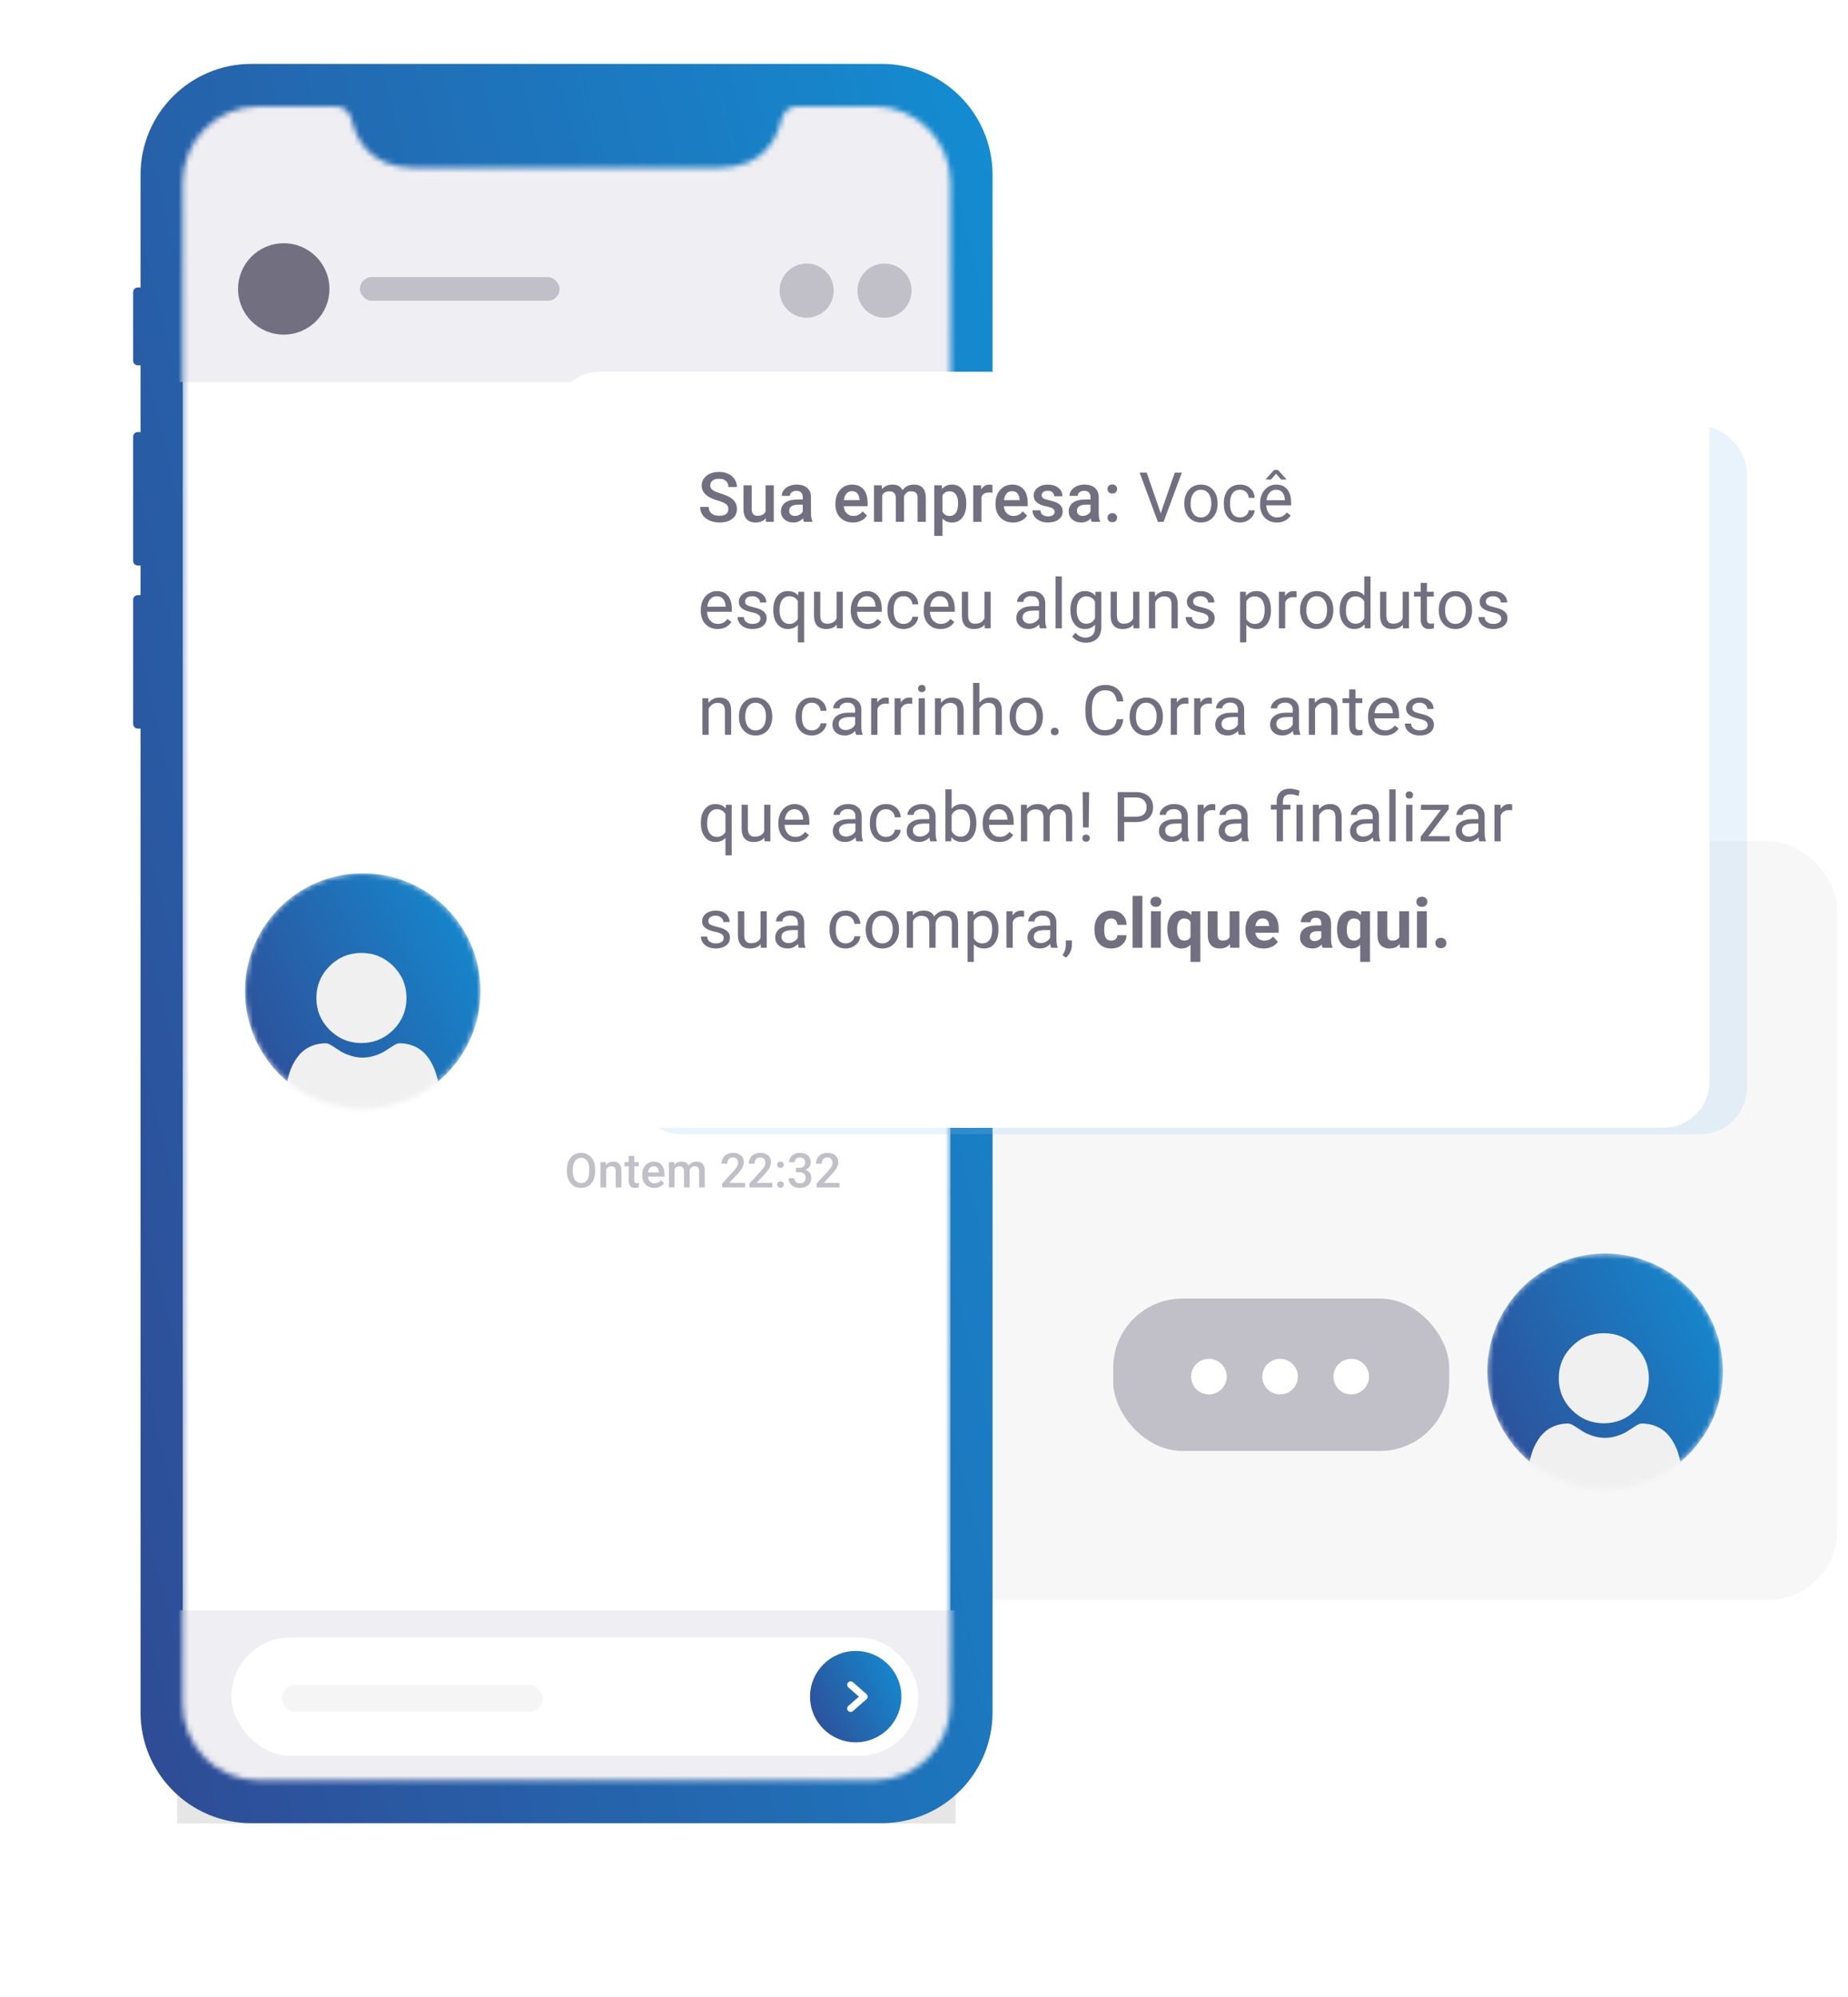
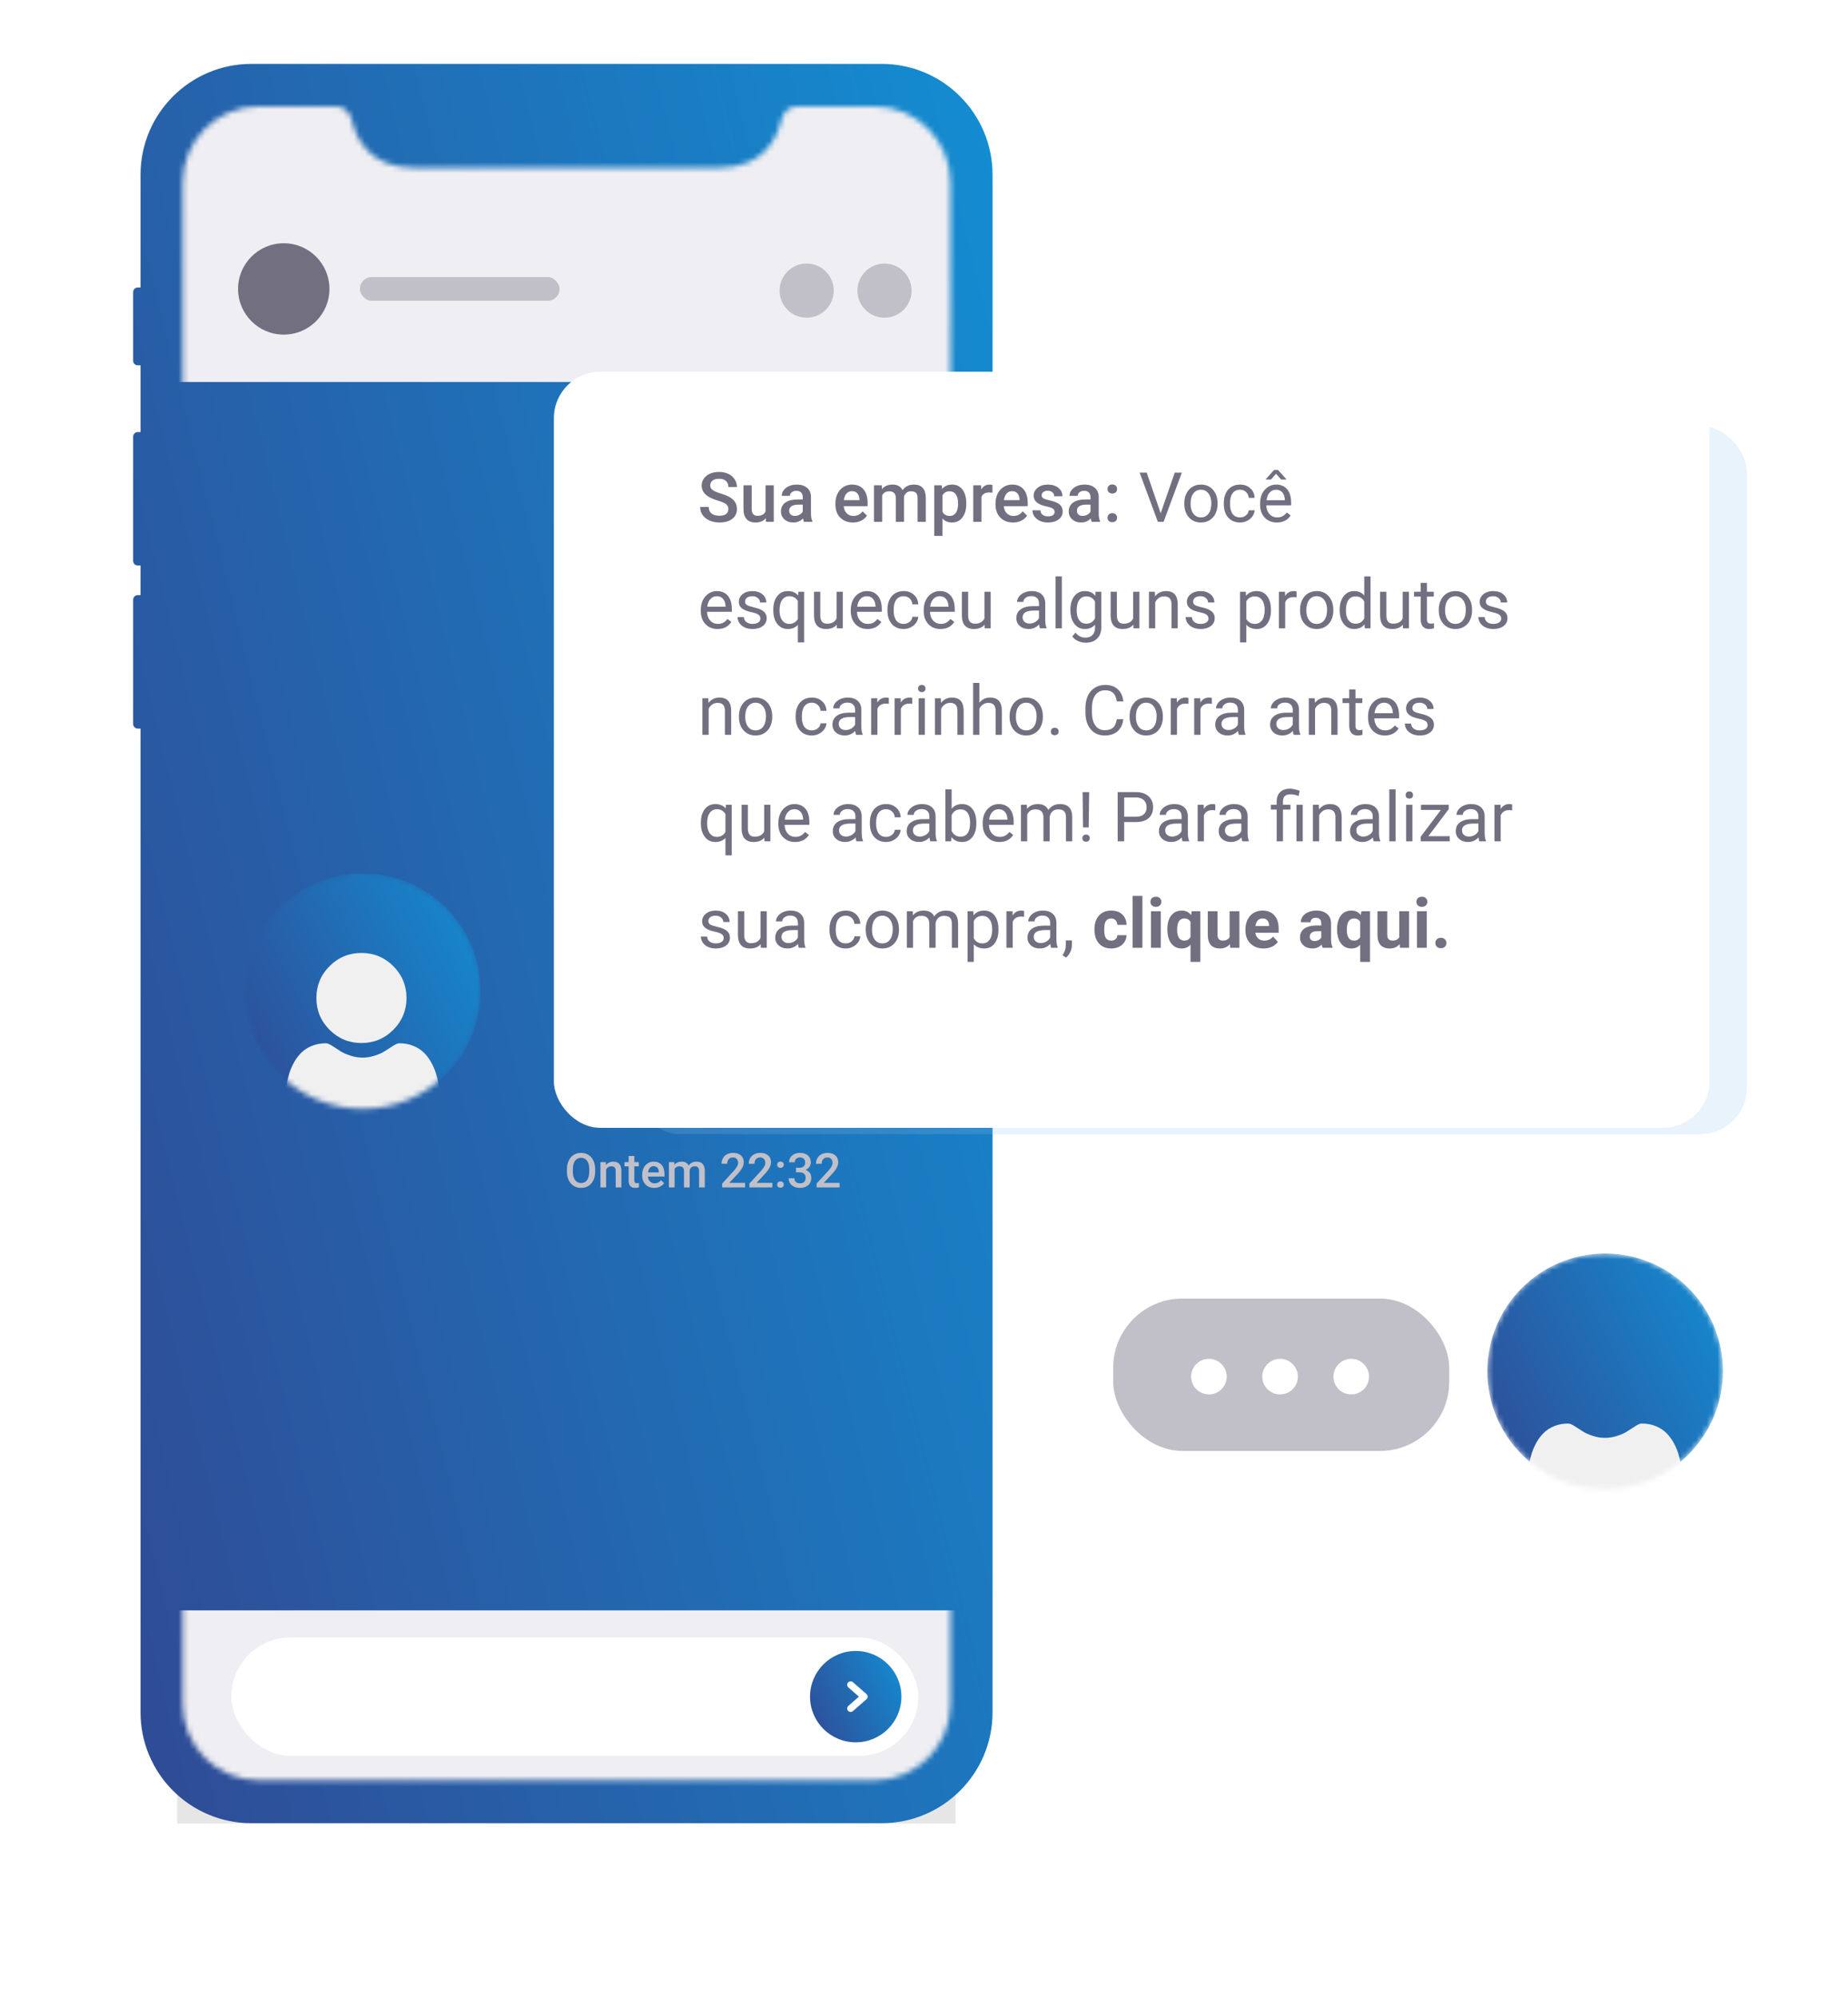
<svg xmlns="http://www.w3.org/2000/svg" width="347" height="375" viewBox="0 0 347 375" fill="none">
-   <rect opacity="0.3" x="116" y="158" width="228.982" height="142.463" rx="13.01" fill="#E4E4E7" />
  <g opacity="0.1" filter="url(#filter0_f)">
    <path fill-rule="evenodd" clip-rule="evenodd" d="M33.262 32.972H179.428V342.462H33.262V32.972Z" fill="black" />
  </g>
  <path fill-rule="evenodd" clip-rule="evenodd" d="M26.39 32.816C26.39 21.32 35.71 12 47.207 12H165.554C177.051 12 186.371 21.32 186.371 32.816V88.814H186.898C187.376 88.814 187.763 89.201 187.763 89.679V124.968C187.763 125.446 187.376 125.833 186.898 125.833H186.371V321.578C186.371 333.075 177.051 342.395 165.554 342.395H47.207C35.71 342.395 26.39 333.075 26.39 321.578V136.825H25.865C25.387 136.825 25 136.438 25 135.961V112.632C25 112.154 25.387 111.767 25.865 111.767H26.39V106.198H25.865C25.387 106.198 25 105.811 25 105.333V82.005C25 81.527 25.387 81.14 25.865 81.14H26.39V68.611H25.865C25.387 68.611 25 68.223 25 67.746V54.858C25 54.38 25.387 53.993 25.865 53.993H26.39V32.816Z" fill="url(#paint0_linear)" />
  <mask id="mask0" mask-type="alpha" maskUnits="userSpaceOnUse" x="34" y="19" width="145" height="316">
    <path fill-rule="evenodd" clip-rule="evenodd" d="M34.3 34.285C34.3 26.381 40.708 19.974 48.612 19.974H63.125C64.558 19.974 65.742 21.142 66.061 22.539C66.837 25.939 69.384 31.514 77.734 31.514C84.202 31.514 128.56 31.514 135.028 31.514C143.378 31.514 145.925 25.939 146.701 22.539C147.02 21.142 148.204 19.974 149.637 19.974H164.15C172.054 19.974 178.462 26.381 178.462 34.285V320.028C178.462 327.932 172.054 334.339 164.15 334.339H48.612C40.708 334.339 34.3 327.931 34.3 320.028V34.285Z" fill="white" />
  </mask>
  <g mask="url(#mask0)">
-     <path fill-rule="evenodd" clip-rule="evenodd" d="M34.3 34.285C34.3 26.381 40.708 19.974 48.612 19.974H63.125C64.558 19.974 65.742 21.142 66.061 22.539C66.837 25.939 69.384 31.514 77.734 31.514C84.202 31.514 128.56 31.514 135.028 31.514C143.378 31.514 145.925 25.939 146.701 22.539C147.02 21.142 148.204 19.974 149.637 19.974H164.15C172.054 19.974 178.462 26.381 178.462 34.285V320.028C178.462 327.932 172.054 334.339 164.15 334.339H48.612C40.708 334.339 34.3 327.931 34.3 320.028V34.285Z" fill="white" />
    <rect x="15.468" y="302.425" width="181.754" height="40.037" fill="#EFEEF2" />
    <rect x="31.991" y="17.72" width="148.708" height="54.018" fill="#EFEEF2" />
  </g>
  <circle cx="53.28" cy="54.261" r="8.579" fill="#727080" />
  <rect x="67.579" y="52.037" width="37.495" height="4.449" rx="2.224" fill="#C1C0C8" />
  <rect x="43.43" y="307.509" width="129.007" height="22.243" rx="11.121" fill="white" />
  <circle cx="160.68" cy="318.631" r="8.579" fill="url(#paint1_linear)" />
-   <rect opacity="0.34" x="52.962" y="316.407" width="48.934" height="5.084" rx="2.542" fill="#E4E4E7" />
  <path d="M159.727 316.407L162.269 318.631L159.727 320.855" stroke="white" stroke-width="1.301" stroke-linecap="round" stroke-linejoin="round" />
  <circle cx="166.082" cy="54.579" r="5.084" fill="#C1C0C8" />
  <circle cx="151.465" cy="54.579" r="5.084" fill="#C1C0C8" />
  <mask id="mask1" mask-type="alpha" maskUnits="userSpaceOnUse" x="46" y="164" width="45" height="45">
    <circle cx="68.118" cy="186.118" r="22.117" fill="#34726B" />
  </mask>
  <g mask="url(#mask1)">
    <circle cx="68.118" cy="186.118" r="22.117" fill="url(#paint2_linear)" />
    <path d="M67.867 195.883C70.192 195.883 72.205 195.049 73.85 193.404C75.494 191.76 76.328 189.747 76.328 187.422C76.328 185.098 75.494 183.085 73.849 181.44C72.204 179.796 70.192 178.962 67.867 178.962C65.542 178.962 63.53 179.796 61.885 181.44C60.24 183.085 59.406 185.098 59.406 187.422C59.406 189.747 60.24 191.76 61.885 193.405C63.53 195.049 65.543 195.883 67.867 195.883Z" fill="#F0F0F0" />
    <path d="M82.672 205.974C82.624 205.289 82.528 204.542 82.387 203.754C82.245 202.96 82.061 202.209 81.841 201.522C81.614 200.813 81.306 200.112 80.924 199.441C80.528 198.744 80.063 198.137 79.54 197.638C78.995 197.116 78.326 196.696 77.553 196.39C76.783 196.085 75.929 195.93 75.016 195.93C74.658 195.93 74.311 196.078 73.641 196.514C73.229 196.782 72.747 197.093 72.209 197.437C71.749 197.73 71.125 198.005 70.355 198.254C69.604 198.497 68.841 198.62 68.088 198.62C67.336 198.62 66.573 198.497 65.821 198.254C65.052 198.005 64.429 197.731 63.969 197.437C63.436 197.097 62.953 196.786 62.535 196.513C61.866 196.077 61.519 195.93 61.16 195.93C60.247 195.93 59.394 196.085 58.624 196.39C57.852 196.696 57.183 197.116 56.636 197.638C56.114 198.138 55.649 198.744 55.253 199.441C54.872 200.112 54.563 200.813 54.336 201.523C54.117 202.209 53.933 202.96 53.79 203.754C53.649 204.541 53.553 205.288 53.506 205.974C53.459 206.647 53.435 207.344 53.435 208.049C53.435 209.882 54.019 211.367 55.168 212.462C56.303 213.542 57.805 214.09 59.632 214.09H76.546C78.373 214.09 79.875 213.542 81.01 212.462C82.16 211.368 82.743 209.883 82.743 208.048C82.743 207.341 82.719 206.643 82.672 205.974Z" fill="#F0F0F0" />
  </g>
  <path d="M111.757 219.968C111.757 220.595 111.648 221.146 111.432 221.62C111.215 222.092 110.904 222.455 110.5 222.71C110.099 222.962 109.636 223.088 109.111 223.088C108.593 223.088 108.13 222.962 107.723 222.71C107.318 222.455 107.005 222.093 106.782 221.625C106.562 221.156 106.451 220.615 106.448 220.003V219.643C106.448 219.019 106.558 218.468 106.778 217.99C107 217.513 107.312 217.148 107.714 216.896C108.118 216.641 108.581 216.514 109.103 216.514C109.624 216.514 110.085 216.64 110.487 216.892C110.891 217.141 111.203 217.501 111.423 217.973C111.643 218.441 111.754 218.988 111.757 219.612V219.968ZM110.645 219.634C110.645 218.925 110.51 218.381 110.241 218.003C109.974 217.625 109.595 217.437 109.103 217.437C108.622 217.437 108.246 217.625 107.973 218.003C107.704 218.378 107.566 218.91 107.56 219.599V219.968C107.56 220.671 107.696 221.214 107.969 221.598C108.244 221.982 108.625 222.174 109.111 222.174C109.604 222.174 109.981 221.986 110.245 221.611C110.512 221.236 110.645 220.688 110.645 219.968V219.634ZM113.752 218.245L113.783 218.794C114.134 218.37 114.596 218.157 115.167 218.157C116.157 218.157 116.661 218.724 116.679 219.858V223H115.611V219.919C115.611 219.618 115.545 219.395 115.413 219.251C115.284 219.105 115.072 219.032 114.776 219.032C114.345 219.032 114.024 219.227 113.813 219.616V223H112.746V218.245H113.752ZM119.109 217.089V218.245H119.948V219.036H119.109V221.69C119.109 221.872 119.144 222.004 119.214 222.086C119.288 222.165 119.417 222.205 119.601 222.205C119.724 222.205 119.849 222.19 119.975 222.161V222.987C119.731 223.054 119.497 223.088 119.271 223.088C118.451 223.088 118.041 222.635 118.041 221.73V219.036H117.259V218.245H118.041V217.089H119.109ZM122.862 223.088C122.185 223.088 121.636 222.875 121.214 222.451C120.795 222.023 120.585 221.455 120.585 220.746V220.614C120.585 220.139 120.676 219.716 120.858 219.344C121.042 218.969 121.3 218.677 121.631 218.469C121.962 218.261 122.332 218.157 122.739 218.157C123.386 218.157 123.886 218.364 124.237 218.777C124.592 219.19 124.769 219.774 124.769 220.53V220.961H121.662C121.694 221.354 121.825 221.664 122.053 221.893C122.285 222.121 122.575 222.235 122.923 222.235C123.413 222.235 123.811 222.038 124.119 221.642L124.694 222.191C124.504 222.476 124.249 222.697 123.93 222.855C123.613 223.01 123.257 223.088 122.862 223.088ZM122.734 219.014C122.441 219.014 122.204 219.117 122.022 219.322C121.844 219.527 121.729 219.812 121.68 220.179H123.714V220.1C123.691 219.742 123.596 219.473 123.429 219.291C123.262 219.106 123.03 219.014 122.734 219.014ZM126.606 218.245L126.637 218.742C126.971 218.352 127.428 218.157 128.008 218.157C128.644 218.157 129.079 218.4 129.313 218.887C129.659 218.4 130.145 218.157 130.772 218.157C131.296 218.157 131.686 218.302 131.941 218.592C132.199 218.882 132.331 219.31 132.336 219.875V223H131.269V219.906C131.269 219.604 131.203 219.383 131.071 219.243C130.939 219.102 130.721 219.032 130.416 219.032C130.173 219.032 129.974 219.098 129.818 219.229C129.666 219.358 129.559 219.528 129.498 219.739L129.502 223H128.434V219.871C128.419 219.312 128.134 219.032 127.577 219.032C127.149 219.032 126.846 219.206 126.667 219.555V223H125.6V218.245H126.606ZM139.908 223H135.606V222.266L137.737 219.941C138.045 219.599 138.263 219.313 138.392 219.084C138.524 218.853 138.59 218.622 138.59 218.39C138.59 218.085 138.503 217.839 138.331 217.652C138.161 217.464 137.931 217.371 137.641 217.371C137.295 217.371 137.027 217.476 136.836 217.687C136.646 217.898 136.551 218.187 136.551 218.553H135.483C135.483 218.163 135.571 217.813 135.747 217.502C135.925 217.189 136.179 216.946 136.507 216.773C136.838 216.6 137.219 216.514 137.649 216.514C138.271 216.514 138.76 216.67 139.117 216.984C139.478 217.294 139.658 217.725 139.658 218.276C139.658 218.595 139.567 218.931 139.385 219.282C139.207 219.631 138.912 220.028 138.502 220.473L136.938 222.147H139.908V223ZM145.023 223H140.721V222.266L142.853 219.941C143.16 219.599 143.378 219.313 143.507 219.084C143.639 218.853 143.705 218.622 143.705 218.39C143.705 218.085 143.619 217.839 143.446 217.652C143.276 217.464 143.046 217.371 142.756 217.371C142.41 217.371 142.142 217.476 141.952 217.687C141.761 217.898 141.666 218.187 141.666 218.553H140.598C140.598 218.163 140.686 217.813 140.862 217.502C141.041 217.189 141.294 216.946 141.622 216.773C141.953 216.6 142.334 216.514 142.765 216.514C143.386 216.514 143.875 216.67 144.232 216.984C144.593 217.294 144.773 217.725 144.773 218.276C144.773 218.595 144.682 218.931 144.5 219.282C144.322 219.631 144.027 220.028 143.617 220.473L142.053 222.147H145.023V223ZM146.548 221.875C146.748 221.875 146.901 221.932 147.01 222.046C147.118 222.158 147.172 222.298 147.172 222.468C147.172 222.635 147.118 222.774 147.01 222.886C146.901 222.994 146.748 223.048 146.548 223.048C146.358 223.048 146.207 222.994 146.096 222.886C145.984 222.777 145.929 222.638 145.929 222.468C145.929 222.298 145.983 222.158 146.091 222.046C146.2 221.932 146.352 221.875 146.548 221.875ZM146.548 218.144C146.748 218.144 146.901 218.201 147.01 218.315C147.118 218.427 147.172 218.567 147.172 218.737C147.172 218.904 147.118 219.043 147.01 219.155C146.901 219.263 146.748 219.317 146.548 219.317C146.358 219.317 146.207 219.263 146.096 219.155C145.984 219.046 145.929 218.907 145.929 218.737C145.929 218.567 145.983 218.427 146.091 218.315C146.2 218.201 146.352 218.144 146.548 218.144ZM149.462 219.313H150.112C150.44 219.31 150.7 219.225 150.89 219.058C151.083 218.891 151.18 218.649 151.18 218.333C151.18 218.028 151.1 217.792 150.938 217.625C150.78 217.456 150.537 217.371 150.209 217.371C149.922 217.371 149.686 217.454 149.501 217.621C149.317 217.785 149.225 218 149.225 218.267H148.157C148.157 217.939 148.243 217.64 148.416 217.371C148.592 217.101 148.835 216.892 149.146 216.742C149.459 216.59 149.809 216.514 150.196 216.514C150.834 216.514 151.335 216.675 151.699 216.997C152.065 217.316 152.248 217.762 152.248 218.333C152.248 218.62 152.156 218.891 151.971 219.146C151.79 219.398 151.554 219.588 151.264 219.717C151.615 219.837 151.882 220.026 152.063 220.284C152.248 220.542 152.34 220.85 152.34 221.207C152.34 221.781 152.143 222.238 151.747 222.578C151.354 222.918 150.837 223.088 150.196 223.088C149.581 223.088 149.077 222.924 148.684 222.596C148.292 222.268 148.095 221.831 148.095 221.286H149.163C149.163 221.567 149.257 221.796 149.444 221.972C149.635 222.147 149.89 222.235 150.209 222.235C150.54 222.235 150.801 222.147 150.991 221.972C151.182 221.796 151.277 221.541 151.277 221.207C151.277 220.87 151.177 220.611 150.978 220.429C150.779 220.248 150.483 220.157 150.09 220.157H149.462V219.313ZM157.645 223H153.342V222.266L155.474 219.941C155.781 219.599 156 219.313 156.128 219.084C156.26 218.853 156.326 218.622 156.326 218.39C156.326 218.085 156.24 217.839 156.067 217.652C155.897 217.464 155.667 217.371 155.377 217.371C155.031 217.371 154.763 217.476 154.573 217.687C154.382 217.898 154.287 218.187 154.287 218.553H153.219C153.219 218.163 153.307 217.813 153.483 217.502C153.662 217.189 153.915 216.946 154.243 216.773C154.574 216.6 154.955 216.514 155.386 216.514C156.007 216.514 156.496 216.67 156.854 216.984C157.214 217.294 157.394 217.725 157.394 218.276C157.394 218.595 157.303 218.931 157.122 219.282C156.943 219.631 156.648 220.028 156.238 220.473L154.674 222.147H157.645V223Z" fill="#C1C0C8" />
  <rect x="209.023" y="243.868" width="63.1" height="28.623" rx="13.01" fill="#C1C0C8" />
  <mask id="mask2" mask-type="alpha" maskUnits="userSpaceOnUse" x="279" y="235" width="45" height="45">
    <circle cx="301.397" cy="257.529" r="22.117" fill="#34726B" />
  </mask>
  <g mask="url(#mask2)">
    <circle cx="301.397" cy="257.529" r="22.117" fill="url(#paint3_linear)" />
-     <path d="M301.146 267.295C303.471 267.295 305.484 266.461 307.129 264.816C308.774 263.171 309.607 261.159 309.607 258.834C309.607 256.51 308.774 254.497 307.129 252.852C305.484 251.207 303.471 250.373 301.146 250.373C298.822 250.373 296.809 251.207 295.164 252.852C293.52 254.497 292.686 256.509 292.686 258.834C292.686 261.159 293.52 263.171 295.165 264.816C296.81 266.461 298.822 267.295 301.146 267.295Z" fill="#F0F0F0" />
    <path d="M315.951 277.385C315.903 276.7 315.807 275.954 315.666 275.165C315.523 274.371 315.34 273.62 315.12 272.934C314.893 272.224 314.584 271.524 314.203 270.852C313.807 270.155 313.341 269.549 312.819 269.049C312.273 268.527 311.605 268.107 310.832 267.801C310.062 267.496 309.208 267.342 308.295 267.342C307.937 267.342 307.59 267.489 306.92 267.925C306.508 268.194 306.026 268.505 305.488 268.848C305.027 269.142 304.404 269.416 303.634 269.665C302.883 269.908 302.12 270.031 301.367 270.031C300.614 270.031 299.852 269.908 299.1 269.665C298.331 269.417 297.707 269.142 297.248 268.849C296.715 268.508 296.232 268.197 295.814 267.925C295.145 267.489 294.798 267.341 294.439 267.341C293.526 267.341 292.673 267.496 291.903 267.801C291.13 268.107 290.462 268.527 289.915 269.05C289.393 269.549 288.928 270.156 288.532 270.852C288.151 271.524 287.842 272.224 287.615 272.934C287.395 273.62 287.212 274.371 287.069 275.165C286.928 275.953 286.832 276.7 286.785 277.386C286.738 278.058 286.714 278.755 286.714 279.46C286.714 281.294 287.297 282.778 288.447 283.873C289.582 284.953 291.084 285.501 292.911 285.501H309.825C311.652 285.501 313.154 284.954 314.289 283.873C315.439 282.779 316.022 281.294 316.022 279.46C316.021 278.752 315.998 278.054 315.951 277.385Z" fill="#F0F0F0" />
  </g>
  <circle cx="226.998" cy="258.532" r="3.34" fill="white" />
  <circle cx="240.36" cy="258.532" r="3.34" fill="white" />
  <circle cx="253.72" cy="258.532" r="3.34" fill="white" />
  <rect opacity="0.2" x="119" y="80" width="209" height="133" rx="8.717" fill="#8FC6F4" />
  <g filter="url(#filter1_d)">
    <rect x="104" y="64" width="217" height="142" rx="8.717" fill="white" />
  </g>
  <path d="M136.77 95.62C136.77 95.213 136.626 94.9 136.338 94.68C136.055 94.46 135.541 94.238 134.796 94.014C134.051 93.789 133.459 93.54 133.019 93.265C132.176 92.736 131.755 92.046 131.755 91.195C131.755 90.451 132.058 89.837 132.663 89.355C133.272 88.872 134.062 88.631 135.031 88.631C135.674 88.631 136.247 88.749 136.751 88.986C137.255 89.223 137.65 89.562 137.938 90.002C138.226 90.438 138.37 90.922 138.37 91.456H136.77C136.77 90.973 136.618 90.597 136.313 90.326C136.013 90.051 135.581 89.913 135.018 89.913C134.493 89.913 134.085 90.025 133.793 90.249C133.505 90.474 133.361 90.787 133.361 91.189C133.361 91.528 133.518 91.811 133.831 92.04C134.144 92.264 134.66 92.484 135.38 92.7C136.099 92.911 136.677 93.155 137.113 93.43C137.549 93.701 137.868 94.014 138.071 94.369C138.274 94.72 138.376 95.133 138.376 95.607C138.376 96.377 138.08 96.991 137.487 97.448C136.899 97.901 136.099 98.127 135.088 98.127C134.419 98.127 133.804 98.004 133.241 97.759C132.682 97.509 132.246 97.166 131.933 96.731C131.624 96.295 131.47 95.787 131.47 95.207H133.076C133.076 95.732 133.249 96.138 133.596 96.426C133.943 96.713 134.44 96.857 135.088 96.857C135.646 96.857 136.065 96.745 136.345 96.521C136.628 96.293 136.77 95.992 136.77 95.62ZM143.797 97.327C143.344 97.86 142.701 98.127 141.867 98.127C141.122 98.127 140.557 97.909 140.172 97.473C139.792 97.037 139.601 96.407 139.601 95.582V91.132H141.144V95.562C141.144 96.434 141.505 96.87 142.229 96.87C142.978 96.87 143.484 96.601 143.746 96.064V91.132H145.289V98H143.835L143.797 97.327ZM150.963 98C150.896 97.869 150.836 97.655 150.786 97.359C150.295 97.871 149.694 98.127 148.983 98.127C148.293 98.127 147.73 97.93 147.294 97.537C146.859 97.143 146.641 96.656 146.641 96.077C146.641 95.345 146.911 94.784 147.453 94.394C147.999 94.001 148.778 93.804 149.789 93.804H150.735V93.353C150.735 92.998 150.635 92.715 150.437 92.503C150.238 92.287 149.935 92.179 149.529 92.179C149.178 92.179 148.89 92.268 148.666 92.446C148.441 92.619 148.329 92.841 148.329 93.112H146.787C146.787 92.736 146.911 92.384 147.161 92.059C147.411 91.728 147.749 91.47 148.177 91.284C148.608 91.098 149.089 91.005 149.618 91.005C150.422 91.005 151.063 91.208 151.541 91.614C152.019 92.016 152.265 92.583 152.277 93.315V96.413C152.277 97.031 152.364 97.524 152.538 97.892V98H150.963ZM149.269 96.889C149.573 96.889 149.859 96.815 150.125 96.667C150.396 96.519 150.599 96.32 150.735 96.07V94.775H149.903C149.332 94.775 148.903 94.875 148.615 95.074C148.327 95.273 148.183 95.554 148.183 95.918C148.183 96.214 148.28 96.451 148.475 96.629C148.674 96.802 148.938 96.889 149.269 96.889ZM160.155 98.127C159.177 98.127 158.384 97.82 157.774 97.207C157.169 96.589 156.867 95.768 156.867 94.744V94.553C156.867 93.868 156.998 93.256 157.26 92.719C157.527 92.177 157.899 91.756 158.377 91.456C158.856 91.155 159.389 91.005 159.977 91.005C160.912 91.005 161.634 91.303 162.142 91.9C162.654 92.497 162.91 93.341 162.91 94.433V95.055H158.422C158.468 95.622 158.657 96.07 158.987 96.4C159.321 96.731 159.74 96.895 160.244 96.895C160.95 96.895 161.526 96.61 161.97 96.039L162.802 96.832C162.527 97.243 162.159 97.562 161.697 97.79C161.24 98.015 160.726 98.127 160.155 98.127ZM159.971 92.243C159.548 92.243 159.205 92.391 158.942 92.687C158.684 92.983 158.519 93.396 158.447 93.925H161.386V93.811C161.352 93.294 161.215 92.905 160.974 92.643C160.732 92.376 160.398 92.243 159.971 92.243ZM165.563 91.132L165.607 91.849C166.09 91.286 166.75 91.005 167.588 91.005C168.506 91.005 169.135 91.356 169.473 92.059C169.972 91.356 170.675 91.005 171.581 91.005C172.338 91.005 172.901 91.214 173.269 91.633C173.641 92.052 173.832 92.67 173.84 93.487V98H172.298V93.531C172.298 93.095 172.203 92.776 172.012 92.573C171.822 92.37 171.507 92.268 171.066 92.268C170.715 92.268 170.427 92.363 170.203 92.554C169.983 92.74 169.829 92.985 169.74 93.29L169.746 98H168.204V93.481C168.182 92.672 167.77 92.268 166.966 92.268C166.348 92.268 165.91 92.52 165.652 93.023V98H164.109V91.132H165.563ZM181.438 94.636C181.438 95.698 181.197 96.546 180.715 97.181C180.232 97.812 179.585 98.127 178.772 98.127C178.019 98.127 177.416 97.879 176.963 97.384V100.641H175.421V91.132H176.843L176.906 91.83C177.359 91.28 177.975 91.005 178.753 91.005C179.591 91.005 180.247 91.318 180.721 91.944C181.199 92.566 181.438 93.432 181.438 94.54V94.636ZM179.902 94.502C179.902 93.817 179.765 93.273 179.49 92.871C179.219 92.469 178.83 92.268 178.322 92.268C177.691 92.268 177.238 92.528 176.963 93.049V96.096C177.243 96.629 177.7 96.895 178.334 96.895C178.825 96.895 179.208 96.699 179.483 96.305C179.763 95.907 179.902 95.306 179.902 94.502ZM186.345 92.541C186.142 92.507 185.933 92.49 185.717 92.49C185.01 92.49 184.534 92.761 184.289 93.303V98H182.746V91.132H184.219L184.257 91.9C184.629 91.303 185.146 91.005 185.806 91.005C186.026 91.005 186.208 91.034 186.352 91.094L186.345 92.541ZM190.217 98.127C189.24 98.127 188.446 97.82 187.837 97.207C187.232 96.589 186.929 95.768 186.929 94.744V94.553C186.929 93.868 187.06 93.256 187.323 92.719C187.589 92.177 187.962 91.756 188.44 91.456C188.918 91.155 189.451 91.005 190.04 91.005C190.975 91.005 191.696 91.303 192.204 91.9C192.716 92.497 192.972 93.341 192.972 94.433V95.055H188.484C188.531 95.622 188.719 96.07 189.049 96.4C189.384 96.731 189.803 96.895 190.306 96.895C191.013 96.895 191.588 96.61 192.033 96.039L192.864 96.832C192.589 97.243 192.221 97.562 191.76 97.79C191.303 98.015 190.789 98.127 190.217 98.127ZM190.033 92.243C189.61 92.243 189.267 92.391 189.005 92.687C188.747 92.983 188.582 93.396 188.51 93.925H191.449V93.811C191.415 93.294 191.277 92.905 191.036 92.643C190.795 92.376 190.461 92.243 190.033 92.243ZM198.025 96.134C198.025 95.859 197.911 95.649 197.682 95.505C197.458 95.362 197.083 95.234 196.559 95.124C196.034 95.014 195.596 94.875 195.245 94.706C194.474 94.333 194.089 93.794 194.089 93.087C194.089 92.495 194.339 91.999 194.838 91.602C195.338 91.204 195.972 91.005 196.743 91.005C197.564 91.005 198.226 91.208 198.729 91.614C199.237 92.02 199.491 92.547 199.491 93.195H197.949C197.949 92.899 197.839 92.653 197.619 92.459C197.399 92.26 197.107 92.16 196.743 92.16C196.404 92.16 196.127 92.238 195.911 92.395C195.7 92.552 195.594 92.761 195.594 93.023C195.594 93.26 195.693 93.445 195.892 93.576C196.091 93.707 196.493 93.84 197.098 93.976C197.703 94.107 198.177 94.266 198.52 94.452C198.867 94.634 199.123 94.854 199.288 95.112C199.457 95.37 199.542 95.683 199.542 96.051C199.542 96.669 199.286 97.171 198.774 97.556C198.262 97.936 197.591 98.127 196.762 98.127C196.199 98.127 195.697 98.025 195.257 97.822C194.817 97.619 194.474 97.34 194.229 96.984C193.984 96.629 193.861 96.246 193.861 95.835H195.359C195.38 96.199 195.518 96.481 195.771 96.68C196.025 96.874 196.362 96.972 196.781 96.972C197.187 96.972 197.496 96.895 197.708 96.743C197.919 96.587 198.025 96.383 198.025 96.134ZM204.995 98C204.927 97.869 204.868 97.655 204.817 97.359C204.326 97.871 203.725 98.127 203.014 98.127C202.324 98.127 201.762 97.93 201.326 97.537C200.89 97.143 200.672 96.656 200.672 96.077C200.672 95.345 200.943 94.784 201.484 94.394C202.03 94.001 202.809 93.804 203.82 93.804H204.766V93.353C204.766 92.998 204.667 92.715 204.468 92.503C204.269 92.287 203.966 92.179 203.56 92.179C203.209 92.179 202.921 92.268 202.697 92.446C202.472 92.619 202.36 92.841 202.36 93.112H200.818C200.818 92.736 200.943 92.384 201.192 92.059C201.442 91.728 201.781 91.47 202.208 91.284C202.64 91.098 203.12 91.005 203.649 91.005C204.453 91.005 205.094 91.208 205.572 91.614C206.05 92.016 206.296 92.583 206.309 93.315V96.413C206.309 97.031 206.395 97.524 206.569 97.892V98H204.995ZM203.3 96.889C203.604 96.889 203.89 96.815 204.157 96.667C204.428 96.519 204.631 96.32 204.766 96.07V94.775H203.935C203.363 94.775 202.934 94.875 202.646 95.074C202.358 95.273 202.214 95.554 202.214 95.918C202.214 96.214 202.312 96.451 202.506 96.629C202.705 96.802 202.97 96.889 203.3 96.889ZM208.854 96.375C209.142 96.375 209.364 96.457 209.521 96.623C209.677 96.783 209.755 96.987 209.755 97.232C209.755 97.473 209.677 97.674 209.521 97.835C209.364 97.992 209.142 98.07 208.854 98.07C208.579 98.07 208.361 97.992 208.2 97.835C208.039 97.678 207.959 97.477 207.959 97.232C207.959 96.987 208.037 96.783 208.194 96.623C208.35 96.457 208.57 96.375 208.854 96.375ZM208.854 90.986C209.142 90.986 209.364 91.068 209.521 91.233C209.677 91.394 209.755 91.597 209.755 91.843C209.755 92.084 209.677 92.285 209.521 92.446C209.364 92.602 209.142 92.681 208.854 92.681C208.579 92.681 208.361 92.602 208.2 92.446C208.039 92.289 207.959 92.088 207.959 91.843C207.959 91.597 208.037 91.394 208.194 91.233C208.35 91.068 208.57 90.986 208.854 90.986ZM217.944 96.381L220.584 88.758H221.917L218.49 98H217.411L213.989 88.758H215.316L217.944 96.381ZM222.375 94.502C222.375 93.83 222.506 93.224 222.768 92.687C223.035 92.15 223.403 91.735 223.873 91.443C224.347 91.151 224.886 91.005 225.491 91.005C226.426 91.005 227.182 91.329 227.757 91.976C228.337 92.624 228.627 93.485 228.627 94.56V94.642C228.627 95.311 228.498 95.912 228.24 96.445C227.986 96.974 227.62 97.386 227.142 97.683C226.668 97.979 226.122 98.127 225.504 98.127C224.573 98.127 223.818 97.803 223.238 97.156C222.662 96.508 222.375 95.651 222.375 94.585V94.502ZM223.555 94.642C223.555 95.404 223.731 96.015 224.082 96.477C224.438 96.938 224.911 97.168 225.504 97.168C226.101 97.168 226.575 96.936 226.926 96.47C227.277 96.001 227.453 95.345 227.453 94.502C227.453 93.749 227.273 93.14 226.913 92.674C226.558 92.205 226.084 91.97 225.491 91.97C224.911 91.97 224.444 92.2 224.088 92.662C223.733 93.123 223.555 93.783 223.555 94.642ZM232.854 97.168C233.273 97.168 233.639 97.041 233.953 96.788C234.266 96.534 234.439 96.216 234.473 95.835H235.584C235.563 96.229 235.427 96.603 235.178 96.959C234.928 97.314 234.594 97.598 234.175 97.81C233.76 98.021 233.32 98.127 232.854 98.127C231.919 98.127 231.174 97.816 230.62 97.194C230.07 96.567 229.795 95.713 229.795 94.629V94.433C229.795 93.764 229.918 93.169 230.163 92.649C230.409 92.128 230.76 91.724 231.217 91.436C231.678 91.149 232.222 91.005 232.848 91.005C233.618 91.005 234.257 91.236 234.765 91.697C235.277 92.158 235.55 92.757 235.584 93.493H234.473C234.439 93.049 234.27 92.685 233.965 92.401C233.665 92.114 233.292 91.97 232.848 91.97C232.251 91.97 231.788 92.186 231.458 92.617C231.132 93.045 230.969 93.665 230.969 94.477V94.699C230.969 95.491 231.132 96.1 231.458 96.527C231.784 96.955 232.249 97.168 232.854 97.168ZM239.754 98.127C238.823 98.127 238.066 97.822 237.482 97.213C236.898 96.599 236.606 95.78 236.606 94.756V94.54C236.606 93.859 236.735 93.252 236.993 92.719C237.256 92.181 237.619 91.762 238.085 91.462C238.555 91.157 239.062 91.005 239.608 91.005C240.501 91.005 241.195 91.299 241.69 91.887C242.186 92.475 242.433 93.317 242.433 94.414V94.902H237.78C237.797 95.579 237.994 96.127 238.371 96.546C238.751 96.961 239.234 97.168 239.818 97.168C240.233 97.168 240.584 97.084 240.872 96.915C241.159 96.745 241.411 96.521 241.627 96.242L242.344 96.8C241.769 97.685 240.905 98.127 239.754 98.127ZM239.608 91.97C239.134 91.97 238.737 92.143 238.415 92.49C238.093 92.833 237.895 93.315 237.818 93.938H241.259V93.849C241.225 93.252 241.064 92.791 240.776 92.465C240.489 92.135 240.099 91.97 239.608 91.97ZM241.525 89.989V90.053H240.554L239.602 88.974L238.656 90.053H237.685V89.977L239.247 88.25H239.958L241.525 89.989ZM134.739 118.127C133.808 118.127 133.05 117.822 132.466 117.213C131.882 116.599 131.59 115.78 131.59 114.756V114.541C131.59 113.859 131.719 113.252 131.978 112.719C132.24 112.181 132.604 111.762 133.069 111.462C133.539 111.157 134.047 111.005 134.593 111.005C135.486 111.005 136.18 111.299 136.675 111.887C137.17 112.475 137.417 113.318 137.417 114.414V114.902H132.765C132.782 115.579 132.978 116.127 133.355 116.546C133.736 116.961 134.218 117.168 134.802 117.168C135.217 117.168 135.568 117.084 135.856 116.915C136.144 116.745 136.396 116.521 136.611 116.242L137.329 116.8C136.753 117.685 135.89 118.127 134.739 118.127ZM134.593 111.97C134.119 111.97 133.721 112.143 133.399 112.49C133.078 112.833 132.879 113.315 132.803 113.938H136.243V113.849C136.209 113.252 136.049 112.791 135.761 112.465C135.473 112.135 135.084 111.97 134.593 111.97ZM142.781 116.178C142.781 115.861 142.661 115.615 142.419 115.442C142.182 115.264 141.766 115.112 141.169 114.985C140.576 114.858 140.105 114.706 139.753 114.528C139.406 114.35 139.148 114.139 138.979 113.893C138.814 113.648 138.731 113.356 138.731 113.017C138.731 112.454 138.968 111.978 139.442 111.589C139.921 111.2 140.53 111.005 141.271 111.005C142.049 111.005 142.68 111.206 143.162 111.608C143.649 112.01 143.892 112.524 143.892 113.15H142.711C142.711 112.829 142.574 112.552 142.299 112.319C142.028 112.086 141.685 111.97 141.271 111.97C140.843 111.97 140.509 112.063 140.268 112.249C140.026 112.435 139.906 112.679 139.906 112.979C139.906 113.263 140.018 113.476 140.242 113.62C140.466 113.764 140.871 113.902 141.455 114.033C142.043 114.164 142.519 114.32 142.883 114.502C143.247 114.684 143.515 114.904 143.689 115.163C143.867 115.417 143.956 115.728 143.956 116.096C143.956 116.709 143.71 117.202 143.219 117.575C142.728 117.943 142.091 118.127 141.309 118.127C140.758 118.127 140.272 118.03 139.849 117.835C139.425 117.64 139.093 117.369 138.852 117.022C138.615 116.671 138.497 116.292 138.497 115.886H139.671C139.692 116.28 139.849 116.593 140.141 116.826C140.437 117.054 140.826 117.168 141.309 117.168C141.753 117.168 142.108 117.08 142.375 116.902C142.646 116.72 142.781 116.479 142.781 116.178ZM145.2 114.509C145.2 113.43 145.447 112.577 145.942 111.951C146.438 111.32 147.102 111.005 147.936 111.005C148.748 111.005 149.389 111.278 149.859 111.824L149.91 111.132H150.989V120.641H149.814V117.365C149.34 117.873 148.71 118.127 147.923 118.127C147.093 118.127 146.431 117.805 145.936 117.162C145.445 116.515 145.2 115.658 145.2 114.591V114.509ZM146.374 114.642C146.374 115.429 146.539 116.047 146.869 116.496C147.203 116.944 147.652 117.168 148.215 117.168C148.913 117.168 149.446 116.86 149.814 116.242V112.877C149.442 112.272 148.913 111.97 148.228 111.97C147.66 111.97 147.21 112.196 146.875 112.649C146.541 113.097 146.374 113.762 146.374 114.642ZM157.114 117.321C156.657 117.858 155.986 118.127 155.102 118.127C154.37 118.127 153.811 117.915 153.426 117.492C153.045 117.065 152.853 116.434 152.849 115.601V111.132H154.023V115.569C154.023 116.61 154.446 117.13 155.292 117.13C156.19 117.13 156.786 116.796 157.083 116.127V111.132H158.257V118H157.14L157.114 117.321ZM162.897 118.127C161.966 118.127 161.208 117.822 160.625 117.213C160.041 116.599 159.749 115.78 159.749 114.756V114.541C159.749 113.859 159.878 113.252 160.136 112.719C160.398 112.181 160.762 111.762 161.228 111.462C161.697 111.157 162.205 111.005 162.751 111.005C163.644 111.005 164.338 111.299 164.833 111.887C165.328 112.475 165.576 113.318 165.576 114.414V114.902H160.923C160.94 115.579 161.137 116.127 161.513 116.546C161.894 116.961 162.376 117.168 162.96 117.168C163.375 117.168 163.726 117.084 164.014 116.915C164.302 116.745 164.554 116.521 164.77 116.242L165.487 116.8C164.911 117.685 164.048 118.127 162.897 118.127ZM162.751 111.97C162.277 111.97 161.879 112.143 161.558 112.49C161.236 112.833 161.037 113.315 160.961 113.938H164.401V113.849C164.368 113.252 164.207 112.791 163.919 112.465C163.631 112.135 163.242 111.97 162.751 111.97ZM169.695 117.168C170.114 117.168 170.48 117.042 170.793 116.788C171.107 116.534 171.28 116.216 171.314 115.835H172.425C172.404 116.229 172.268 116.604 172.019 116.959C171.769 117.314 171.435 117.598 171.016 117.81C170.601 118.021 170.161 118.127 169.695 118.127C168.76 118.127 168.015 117.816 167.461 117.194C166.911 116.568 166.636 115.713 166.636 114.629V114.433C166.636 113.764 166.758 113.169 167.004 112.649C167.249 112.128 167.601 111.724 168.058 111.437C168.519 111.149 169.063 111.005 169.689 111.005C170.459 111.005 171.098 111.236 171.606 111.697C172.118 112.158 172.391 112.757 172.425 113.493H171.314C171.28 113.049 171.111 112.685 170.806 112.401C170.506 112.114 170.133 111.97 169.689 111.97C169.092 111.97 168.629 112.186 168.299 112.617C167.973 113.045 167.81 113.665 167.81 114.477V114.699C167.81 115.491 167.973 116.1 168.299 116.527C168.625 116.955 169.09 117.168 169.695 117.168ZM176.595 118.127C175.664 118.127 174.907 117.822 174.323 117.213C173.739 116.599 173.447 115.78 173.447 114.756V114.541C173.447 113.859 173.576 113.252 173.834 112.719C174.096 112.181 174.46 111.762 174.926 111.462C175.396 111.157 175.903 111.005 176.449 111.005C177.342 111.005 178.036 111.299 178.531 111.887C179.026 112.475 179.274 113.318 179.274 114.414V114.902H174.621C174.638 115.579 174.835 116.127 175.211 116.546C175.592 116.961 176.075 117.168 176.659 117.168C177.073 117.168 177.425 117.084 177.712 116.915C178 116.745 178.252 116.521 178.468 116.242L179.185 116.8C178.61 117.685 177.746 118.127 176.595 118.127ZM176.449 111.97C175.975 111.97 175.577 112.143 175.256 112.49C174.934 112.833 174.735 113.315 174.659 113.938H178.1V113.849C178.066 113.252 177.905 112.791 177.617 112.465C177.329 112.135 176.94 111.97 176.449 111.97ZM184.879 117.321C184.422 117.858 183.751 118.127 182.867 118.127C182.135 118.127 181.576 117.915 181.191 117.492C180.81 117.065 180.618 116.434 180.613 115.601V111.132H181.788V115.569C181.788 116.61 182.211 117.13 183.057 117.13C183.954 117.13 184.551 116.796 184.847 116.127V111.132H186.021V118H184.904L184.879 117.321ZM195.276 118C195.209 117.865 195.154 117.623 195.111 117.276C194.565 117.843 193.914 118.127 193.156 118.127C192.479 118.127 191.923 117.937 191.487 117.556C191.055 117.171 190.839 116.684 190.839 116.096C190.839 115.381 191.11 114.826 191.652 114.433C192.198 114.035 192.964 113.836 193.95 113.836H195.092V113.296C195.092 112.886 194.97 112.56 194.724 112.319C194.479 112.073 194.117 111.951 193.639 111.951C193.22 111.951 192.868 112.056 192.585 112.268C192.301 112.48 192.16 112.736 192.16 113.036H190.979C190.979 112.693 191.1 112.363 191.341 112.046C191.586 111.724 191.916 111.47 192.331 111.284C192.75 111.098 193.209 111.005 193.708 111.005C194.5 111.005 195.12 111.204 195.568 111.602C196.017 111.995 196.25 112.539 196.267 113.233V116.394C196.267 117.025 196.347 117.526 196.508 117.898V118H195.276ZM193.328 117.105C193.696 117.105 194.045 117.01 194.375 116.819C194.705 116.629 194.944 116.381 195.092 116.077V114.667H194.172C192.733 114.667 192.014 115.089 192.014 115.931C192.014 116.299 192.136 116.587 192.382 116.794C192.627 117.001 192.943 117.105 193.328 117.105ZM199.383 118H198.209V108.25H199.383V118ZM200.989 114.509C200.989 113.438 201.237 112.588 201.732 111.957C202.227 111.322 202.883 111.005 203.7 111.005C204.538 111.005 205.191 111.301 205.661 111.894L205.718 111.132H206.791V117.835C206.791 118.724 206.527 119.424 205.998 119.936C205.473 120.448 204.766 120.704 203.877 120.704C203.382 120.704 202.898 120.598 202.424 120.387C201.95 120.175 201.588 119.885 201.338 119.517L201.948 118.812C202.451 119.435 203.067 119.746 203.795 119.746C204.366 119.746 204.811 119.585 205.128 119.263C205.45 118.942 205.61 118.489 205.61 117.905V117.314C205.141 117.856 204.5 118.127 203.687 118.127C202.883 118.127 202.231 117.803 201.732 117.156C201.237 116.508 200.989 115.626 200.989 114.509ZM202.17 114.642C202.17 115.417 202.329 116.026 202.646 116.47C202.963 116.91 203.408 117.13 203.979 117.13C204.72 117.13 205.263 116.794 205.61 116.121V112.985C205.251 112.329 204.711 112.001 203.992 112.001C203.42 112.001 202.974 112.224 202.652 112.668C202.331 113.112 202.17 113.77 202.17 114.642ZM212.809 117.321C212.352 117.858 211.681 118.127 210.796 118.127C210.064 118.127 209.506 117.915 209.121 117.492C208.74 117.065 208.547 116.434 208.543 115.601V111.132H209.717V115.569C209.717 116.61 210.14 117.13 210.987 117.13C211.884 117.13 212.481 116.796 212.777 116.127V111.132H213.951V118H212.834L212.809 117.321ZM216.852 111.132L216.89 111.995C217.415 111.335 218.1 111.005 218.947 111.005C220.398 111.005 221.13 111.824 221.143 113.461V118H219.969V113.455C219.965 112.96 219.85 112.594 219.626 112.357C219.406 112.12 219.061 112.001 218.591 112.001C218.21 112.001 217.876 112.103 217.588 112.306C217.301 112.509 217.076 112.776 216.916 113.106V118H215.741V111.132H216.852ZM226.913 116.178C226.913 115.861 226.792 115.615 226.551 115.442C226.314 115.264 225.897 115.112 225.301 114.985C224.708 114.858 224.236 114.706 223.885 114.528C223.538 114.35 223.28 114.139 223.111 113.893C222.946 113.648 222.863 113.356 222.863 113.017C222.863 112.454 223.1 111.978 223.574 111.589C224.052 111.2 224.662 111.005 225.402 111.005C226.181 111.005 226.812 111.206 227.294 111.608C227.781 112.01 228.024 112.524 228.024 113.15H226.843C226.843 112.829 226.706 112.552 226.431 112.319C226.16 112.086 225.817 111.97 225.402 111.97C224.975 111.97 224.641 112.063 224.399 112.249C224.158 112.435 224.038 112.679 224.038 112.979C224.038 113.263 224.15 113.476 224.374 113.62C224.598 113.764 225.002 113.902 225.586 114.033C226.175 114.164 226.651 114.32 227.015 114.502C227.379 114.684 227.647 114.904 227.821 115.163C227.999 115.417 228.087 115.728 228.087 116.096C228.087 116.709 227.842 117.202 227.351 117.575C226.86 117.943 226.223 118.127 225.44 118.127C224.89 118.127 224.404 118.03 223.98 117.835C223.557 117.64 223.225 117.369 222.984 117.022C222.747 116.671 222.628 116.292 222.628 115.886H223.803C223.824 116.28 223.98 116.593 224.272 116.826C224.569 117.054 224.958 117.168 225.44 117.168C225.885 117.168 226.24 117.08 226.507 116.902C226.778 116.72 226.913 116.479 226.913 116.178ZM238.644 114.642C238.644 115.687 238.404 116.529 237.926 117.168C237.448 117.807 236.801 118.127 235.984 118.127C235.15 118.127 234.494 117.862 234.016 117.333V120.641H232.842V111.132H233.915L233.972 111.894C234.45 111.301 235.114 111.005 235.965 111.005C236.79 111.005 237.442 111.316 237.92 111.938C238.402 112.56 238.644 113.425 238.644 114.534V114.642ZM237.469 114.509C237.469 113.734 237.304 113.123 236.974 112.674C236.644 112.226 236.191 112.001 235.616 112.001C234.905 112.001 234.372 112.317 234.016 112.947V116.229C234.367 116.855 234.905 117.168 235.628 117.168C236.191 117.168 236.638 116.946 236.968 116.502C237.302 116.053 237.469 115.389 237.469 114.509ZM243.461 112.186C243.284 112.156 243.091 112.141 242.884 112.141C242.114 112.141 241.591 112.469 241.316 113.125V118H240.142V111.132H241.284L241.303 111.925C241.688 111.312 242.234 111.005 242.941 111.005C243.169 111.005 243.343 111.035 243.461 111.094V112.186ZM244.109 114.502C244.109 113.83 244.24 113.224 244.502 112.687C244.769 112.15 245.137 111.735 245.607 111.443C246.081 111.151 246.62 111.005 247.226 111.005C248.161 111.005 248.916 111.329 249.492 111.976C250.071 112.624 250.361 113.485 250.361 114.56V114.642C250.361 115.311 250.232 115.912 249.974 116.445C249.72 116.974 249.354 117.386 248.876 117.683C248.402 117.979 247.856 118.127 247.238 118.127C246.307 118.127 245.552 117.803 244.972 117.156C244.397 116.508 244.109 115.651 244.109 114.585V114.502ZM245.29 114.642C245.29 115.404 245.465 116.015 245.816 116.477C246.172 116.938 246.646 117.168 247.238 117.168C247.835 117.168 248.309 116.936 248.66 116.47C249.011 116 249.187 115.345 249.187 114.502C249.187 113.749 249.007 113.14 248.647 112.674C248.292 112.205 247.818 111.97 247.226 111.97C246.646 111.97 246.178 112.2 245.823 112.662C245.467 113.123 245.29 113.783 245.29 114.642ZM251.548 114.509C251.548 113.455 251.798 112.609 252.297 111.97C252.797 111.326 253.451 111.005 254.259 111.005C255.063 111.005 255.7 111.28 256.169 111.83V108.25H257.344V118H256.265L256.208 117.264C255.738 117.839 255.084 118.127 254.246 118.127C253.451 118.127 252.801 117.801 252.297 117.149C251.798 116.498 251.548 115.647 251.548 114.598V114.509ZM252.723 114.642C252.723 115.421 252.883 116.03 253.205 116.47C253.527 116.91 253.971 117.13 254.538 117.13C255.283 117.13 255.827 116.796 256.169 116.127V112.973C255.818 112.325 255.279 112.001 254.551 112.001C253.975 112.001 253.527 112.224 253.205 112.668C252.883 113.112 252.723 113.77 252.723 114.642ZM263.412 117.321C262.955 117.858 262.284 118.127 261.4 118.127C260.668 118.127 260.109 117.915 259.724 117.492C259.343 117.065 259.151 116.434 259.146 115.601V111.132H260.321V115.569C260.321 116.61 260.744 117.13 261.59 117.13C262.487 117.13 263.084 116.796 263.38 116.127V111.132H264.555V118H263.438L263.412 117.321ZM267.938 109.469V111.132H269.22V112.04H267.938V116.299C267.938 116.574 267.995 116.781 268.109 116.921C268.224 117.056 268.418 117.124 268.693 117.124C268.829 117.124 269.015 117.099 269.252 117.048V118C268.943 118.085 268.643 118.127 268.351 118.127C267.826 118.127 267.43 117.968 267.164 117.651C266.897 117.333 266.764 116.883 266.764 116.299V112.04H265.513V111.132H266.764V109.469H267.938ZM270.16 114.502C270.16 113.83 270.291 113.224 270.553 112.687C270.82 112.15 271.188 111.735 271.658 111.443C272.132 111.151 272.671 111.005 273.276 111.005C274.212 111.005 274.967 111.329 275.542 111.976C276.122 112.624 276.412 113.485 276.412 114.56V114.642C276.412 115.311 276.283 115.912 276.025 116.445C275.771 116.974 275.405 117.386 274.927 117.683C274.453 117.979 273.907 118.127 273.289 118.127C272.358 118.127 271.603 117.803 271.023 117.156C270.447 116.508 270.16 115.651 270.16 114.585V114.502ZM271.34 114.642C271.34 115.404 271.516 116.015 271.867 116.477C272.223 116.938 272.697 117.168 273.289 117.168C273.886 117.168 274.36 116.936 274.711 116.47C275.062 116 275.238 115.345 275.238 114.502C275.238 113.749 275.058 113.14 274.698 112.674C274.343 112.205 273.869 111.97 273.276 111.97C272.697 111.97 272.229 112.2 271.874 112.662C271.518 113.123 271.34 113.783 271.34 114.642ZM281.884 116.178C281.884 115.861 281.763 115.615 281.522 115.442C281.285 115.264 280.868 115.112 280.271 114.985C279.679 114.858 279.207 114.706 278.856 114.528C278.509 114.35 278.251 114.139 278.082 113.893C277.917 113.648 277.834 113.356 277.834 113.017C277.834 112.454 278.071 111.978 278.545 111.589C279.023 111.2 279.632 111.005 280.373 111.005C281.152 111.005 281.782 111.206 282.265 111.608C282.751 112.01 282.995 112.524 282.995 113.15H281.814C281.814 112.829 281.676 112.552 281.401 112.319C281.131 112.086 280.788 111.97 280.373 111.97C279.946 111.97 279.611 112.063 279.37 112.249C279.129 112.435 279.008 112.679 279.008 112.979C279.008 113.263 279.12 113.476 279.345 113.62C279.569 113.764 279.973 113.902 280.557 114.033C281.145 114.164 281.621 114.32 281.985 114.502C282.349 114.684 282.618 114.904 282.792 115.163C282.969 115.417 283.058 115.728 283.058 116.096C283.058 116.709 282.813 117.202 282.322 117.575C281.831 117.943 281.194 118.127 280.411 118.127C279.861 118.127 279.374 118.03 278.951 117.835C278.528 117.64 278.196 117.369 277.955 117.022C277.718 116.671 277.599 116.292 277.599 115.886H278.773C278.795 116.28 278.951 116.593 279.243 116.826C279.539 117.054 279.929 117.168 280.411 117.168C280.855 117.168 281.211 117.08 281.478 116.902C281.748 116.72 281.884 116.479 281.884 116.178ZM133 131.132L133.038 131.995C133.562 131.335 134.248 131.005 135.094 131.005C136.546 131.005 137.278 131.824 137.291 133.461V138H136.116V133.455C136.112 132.96 135.998 132.594 135.773 132.357C135.553 132.12 135.208 132.001 134.739 132.001C134.358 132.001 134.024 132.103 133.736 132.306C133.448 132.509 133.224 132.776 133.063 133.106V138H131.889V131.132H133ZM138.75 134.502C138.75 133.83 138.882 133.224 139.144 132.687C139.411 132.15 139.779 131.735 140.249 131.443C140.722 131.151 141.262 131.005 141.867 131.005C142.802 131.005 143.558 131.329 144.133 131.976C144.713 132.624 145.003 133.485 145.003 134.56V134.642C145.003 135.311 144.874 135.912 144.616 136.445C144.362 136.974 143.996 137.386 143.518 137.683C143.044 137.979 142.498 138.127 141.88 138.127C140.949 138.127 140.194 137.803 139.614 137.156C139.038 136.508 138.75 135.651 138.75 134.585V134.502ZM139.931 134.642C139.931 135.404 140.107 136.015 140.458 136.477C140.813 136.938 141.287 137.168 141.88 137.168C142.477 137.168 142.951 136.936 143.302 136.47C143.653 136 143.829 135.345 143.829 134.502C143.829 133.749 143.649 133.14 143.289 132.674C142.934 132.205 142.46 131.97 141.867 131.97C141.287 131.97 140.82 132.2 140.464 132.662C140.109 133.123 139.931 133.783 139.931 134.642ZM152.455 137.168C152.874 137.168 153.24 137.042 153.553 136.788C153.866 136.534 154.04 136.216 154.074 135.835H155.185C155.163 136.229 155.028 136.604 154.778 136.959C154.529 137.314 154.194 137.598 153.775 137.81C153.361 138.021 152.921 138.127 152.455 138.127C151.52 138.127 150.775 137.816 150.221 137.194C149.671 136.568 149.396 135.713 149.396 134.629V134.433C149.396 133.764 149.518 133.169 149.764 132.649C150.009 132.128 150.36 131.724 150.817 131.437C151.279 131.149 151.822 131.005 152.449 131.005C153.219 131.005 153.858 131.236 154.366 131.697C154.878 132.158 155.151 132.757 155.185 133.493H154.074C154.04 133.049 153.871 132.685 153.566 132.401C153.265 132.114 152.893 131.97 152.449 131.97C151.852 131.97 151.389 132.186 151.059 132.617C150.733 133.045 150.57 133.665 150.57 134.477V134.699C150.57 135.491 150.733 136.1 151.059 136.527C151.384 136.955 151.85 137.168 152.455 137.168ZM160.745 138C160.677 137.865 160.622 137.623 160.58 137.276C160.034 137.843 159.382 138.127 158.625 138.127C157.948 138.127 157.391 137.937 156.956 137.556C156.524 137.171 156.308 136.684 156.308 136.096C156.308 135.381 156.579 134.826 157.121 134.433C157.667 134.035 158.432 133.836 159.418 133.836H160.561V133.296C160.561 132.886 160.438 132.56 160.193 132.319C159.947 132.073 159.586 131.951 159.107 131.951C158.688 131.951 158.337 132.056 158.054 132.268C157.77 132.48 157.628 132.736 157.628 133.036H156.448C156.448 132.693 156.568 132.363 156.81 132.046C157.055 131.724 157.385 131.47 157.8 131.284C158.219 131.098 158.678 131.005 159.177 131.005C159.969 131.005 160.589 131.204 161.037 131.602C161.486 131.995 161.718 132.539 161.735 133.233V136.394C161.735 137.025 161.816 137.526 161.977 137.898V138H160.745ZM158.796 137.105C159.165 137.105 159.514 137.01 159.844 136.819C160.174 136.629 160.413 136.381 160.561 136.077V134.667H159.641C158.202 134.667 157.482 135.089 157.482 135.931C157.482 136.299 157.605 136.587 157.851 136.794C158.096 137.001 158.411 137.105 158.796 137.105ZM166.896 132.186C166.718 132.156 166.526 132.141 166.318 132.141C165.548 132.141 165.026 132.469 164.75 133.125V138H163.576V131.132H164.719L164.738 131.925C165.123 131.312 165.669 131.005 166.375 131.005C166.604 131.005 166.778 131.035 166.896 131.094V132.186ZM171.301 132.186C171.124 132.156 170.931 132.141 170.724 132.141C169.953 132.141 169.431 132.469 169.156 133.125V138H167.981V131.132H169.124L169.143 131.925C169.528 131.312 170.074 131.005 170.781 131.005C171.009 131.005 171.183 131.035 171.301 131.094V132.186ZM173.663 138H172.488V131.132H173.663V138ZM172.393 129.31C172.393 129.12 172.45 128.959 172.564 128.828C172.683 128.696 172.856 128.631 173.085 128.631C173.313 128.631 173.487 128.696 173.605 128.828C173.724 128.959 173.783 129.12 173.783 129.31C173.783 129.5 173.724 129.659 173.605 129.786C173.487 129.913 173.313 129.977 173.085 129.977C172.856 129.977 172.683 129.913 172.564 129.786C172.45 129.659 172.393 129.5 172.393 129.31ZM176.659 131.132L176.697 131.995C177.222 131.335 177.907 131.005 178.753 131.005C180.205 131.005 180.937 131.824 180.95 133.461V138H179.775V133.455C179.771 132.96 179.657 132.594 179.433 132.357C179.213 132.12 178.868 132.001 178.398 132.001C178.017 132.001 177.683 132.103 177.395 132.306C177.107 132.509 176.883 132.776 176.722 133.106V138H175.548V131.132H176.659ZM183.895 131.963C184.416 131.324 185.093 131.005 185.926 131.005C187.378 131.005 188.11 131.824 188.123 133.461V138H186.948V133.455C186.944 132.96 186.83 132.594 186.605 132.357C186.385 132.12 186.041 132.001 185.571 132.001C185.19 132.001 184.856 132.103 184.568 132.306C184.28 132.509 184.056 132.776 183.895 133.106V138H182.721V128.25H183.895V131.963ZM189.57 134.502C189.57 133.83 189.701 133.224 189.963 132.687C190.23 132.15 190.598 131.735 191.068 131.443C191.542 131.151 192.081 131.005 192.687 131.005C193.622 131.005 194.377 131.329 194.953 131.976C195.532 132.624 195.822 133.485 195.822 134.56V134.642C195.822 135.311 195.693 135.912 195.435 136.445C195.181 136.974 194.815 137.386 194.337 137.683C193.863 137.979 193.317 138.127 192.699 138.127C191.768 138.127 191.013 137.803 190.433 137.156C189.858 136.508 189.57 135.651 189.57 134.585V134.502ZM190.75 134.642C190.75 135.404 190.926 136.015 191.277 136.477C191.633 136.938 192.107 137.168 192.699 137.168C193.296 137.168 193.77 136.936 194.121 136.47C194.472 136 194.648 135.345 194.648 134.502C194.648 133.749 194.468 133.14 194.108 132.674C193.753 132.205 193.279 131.97 192.687 131.97C192.107 131.97 191.639 132.2 191.284 132.662C190.928 133.123 190.75 133.783 190.75 134.642ZM197.32 137.384C197.32 137.181 197.38 137.012 197.498 136.876C197.621 136.741 197.803 136.673 198.044 136.673C198.285 136.673 198.467 136.741 198.59 136.876C198.717 137.012 198.78 137.181 198.78 137.384C198.78 137.579 198.717 137.742 198.59 137.873C198.467 138.004 198.285 138.07 198.044 138.07C197.803 138.07 197.621 138.004 197.498 137.873C197.38 137.742 197.32 137.579 197.32 137.384ZM210.93 135.067C210.815 136.045 210.454 136.8 209.844 137.333C209.239 137.862 208.433 138.127 207.426 138.127C206.334 138.127 205.458 137.736 204.798 136.953C204.142 136.17 203.814 135.122 203.814 133.811V132.922C203.814 132.063 203.966 131.307 204.271 130.656C204.58 130.004 205.016 129.505 205.579 129.158C206.141 128.806 206.793 128.631 207.534 128.631C208.515 128.631 209.303 128.906 209.895 129.456C210.487 130.002 210.832 130.759 210.93 131.729H209.705C209.599 130.992 209.368 130.459 209.013 130.129C208.661 129.799 208.168 129.634 207.534 129.634C206.755 129.634 206.144 129.922 205.699 130.497C205.259 131.073 205.039 131.891 205.039 132.954V133.849C205.039 134.852 205.249 135.649 205.667 136.242C206.086 136.834 206.673 137.13 207.426 137.13C208.103 137.13 208.621 136.978 208.981 136.673C209.345 136.364 209.586 135.829 209.705 135.067H210.93ZM212.104 134.502C212.104 133.83 212.235 133.224 212.498 132.687C212.764 132.15 213.132 131.735 213.602 131.443C214.076 131.151 214.616 131.005 215.221 131.005C216.156 131.005 216.911 131.329 217.487 131.976C218.067 132.624 218.356 133.485 218.356 134.56V134.642C218.356 135.311 218.227 135.912 217.969 136.445C217.715 136.974 217.349 137.386 216.871 137.683C216.397 137.979 215.851 138.127 215.233 138.127C214.302 138.127 213.547 137.803 212.967 137.156C212.392 136.508 212.104 135.651 212.104 134.585V134.502ZM213.285 134.642C213.285 135.404 213.46 136.015 213.812 136.477C214.167 136.938 214.641 137.168 215.233 137.168C215.83 137.168 216.304 136.936 216.655 136.47C217.007 136 217.182 135.345 217.182 134.502C217.182 133.749 217.002 133.14 216.643 132.674C216.287 132.205 215.813 131.97 215.221 131.97C214.641 131.97 214.173 132.2 213.818 132.662C213.462 133.123 213.285 133.783 213.285 134.642ZM223.149 132.186C222.971 132.156 222.779 132.141 222.571 132.141C221.801 132.141 221.278 132.469 221.003 133.125V138H219.829V131.132H220.972L220.991 131.925C221.376 131.312 221.922 131.005 222.628 131.005C222.857 131.005 223.03 131.035 223.149 131.094V132.186ZM227.554 132.186C227.376 132.156 227.184 132.141 226.977 132.141C226.206 132.141 225.684 132.469 225.409 133.125V138H224.234V131.132H225.377L225.396 131.925C225.781 131.312 226.327 131.005 227.034 131.005C227.262 131.005 227.436 131.035 227.554 131.094V132.186ZM232.626 138C232.558 137.865 232.503 137.623 232.461 137.276C231.915 137.843 231.263 138.127 230.506 138.127C229.829 138.127 229.272 137.937 228.836 137.556C228.405 137.171 228.189 136.684 228.189 136.096C228.189 135.381 228.46 134.826 229.001 134.433C229.547 134.035 230.313 133.836 231.299 133.836H232.442V133.296C232.442 132.886 232.319 132.56 232.074 132.319C231.828 132.073 231.466 131.951 230.988 131.951C230.569 131.951 230.218 132.056 229.935 132.268C229.651 132.48 229.509 132.736 229.509 133.036H228.329C228.329 132.693 228.449 132.363 228.69 132.046C228.936 131.724 229.266 131.47 229.681 131.284C230.1 131.098 230.559 131.005 231.058 131.005C231.849 131.005 232.469 131.204 232.918 131.602C233.367 131.995 233.599 132.539 233.616 133.233V136.394C233.616 137.025 233.697 137.526 233.857 137.898V138H232.626ZM230.677 137.105C231.045 137.105 231.395 137.01 231.725 136.819C232.055 136.629 232.294 136.381 232.442 136.077V134.667H231.521C230.083 134.667 229.363 135.089 229.363 135.931C229.363 136.299 229.486 136.587 229.731 136.794C229.977 137.001 230.292 137.105 230.677 137.105ZM242.922 138C242.854 137.865 242.799 137.623 242.757 137.276C242.211 137.843 241.559 138.127 240.802 138.127C240.125 138.127 239.568 137.937 239.132 137.556C238.701 137.171 238.485 136.684 238.485 136.096C238.485 135.381 238.756 134.826 239.297 134.433C239.843 134.035 240.609 133.836 241.595 133.836H242.738V133.296C242.738 132.886 242.615 132.56 242.37 132.319C242.124 132.073 241.762 131.951 241.284 131.951C240.865 131.951 240.514 132.056 240.23 132.268C239.947 132.48 239.805 132.736 239.805 133.036H238.625C238.625 132.693 238.745 132.363 238.986 132.046C239.232 131.724 239.562 131.47 239.977 131.284C240.396 131.098 240.855 131.005 241.354 131.005C242.145 131.005 242.765 131.204 243.214 131.602C243.662 131.995 243.895 132.539 243.912 133.233V136.394C243.912 137.025 243.993 137.526 244.153 137.898V138H242.922ZM240.973 137.105C241.341 137.105 241.69 137.01 242.021 136.819C242.351 136.629 242.59 136.381 242.738 136.077V134.667H241.817C240.379 134.667 239.659 135.089 239.659 135.931C239.659 136.299 239.782 136.587 240.027 136.794C240.273 137.001 240.588 137.105 240.973 137.105ZM246.864 131.132L246.902 131.995C247.427 131.335 248.112 131.005 248.958 131.005C250.41 131.005 251.142 131.824 251.155 133.461V138H249.98V133.455C249.976 132.96 249.862 132.594 249.638 132.357C249.418 132.12 249.073 132.001 248.603 132.001C248.222 132.001 247.888 132.103 247.6 132.306C247.312 132.509 247.088 132.776 246.927 133.106V138H245.753V131.132H246.864ZM254.519 129.469V131.132H255.801V132.04H254.519V136.299C254.519 136.574 254.576 136.781 254.69 136.921C254.805 137.056 254.999 137.124 255.274 137.124C255.41 137.124 255.596 137.099 255.833 137.048V138C255.524 138.085 255.224 138.127 254.932 138.127C254.407 138.127 254.011 137.968 253.745 137.651C253.478 137.333 253.345 136.883 253.345 136.299V132.04H252.094V131.132H253.345V129.469H254.519ZM260.029 138.127C259.098 138.127 258.34 137.822 257.756 137.213C257.172 136.599 256.88 135.78 256.88 134.756V134.541C256.88 133.859 257.009 133.252 257.268 132.719C257.53 132.181 257.894 131.762 258.359 131.462C258.829 131.157 259.337 131.005 259.883 131.005C260.776 131.005 261.47 131.299 261.965 131.887C262.46 132.475 262.708 133.318 262.708 134.414V134.902H258.055C258.072 135.579 258.268 136.127 258.645 136.546C259.026 136.961 259.508 137.168 260.092 137.168C260.507 137.168 260.858 137.084 261.146 136.915C261.434 136.745 261.686 136.521 261.901 136.242L262.619 136.8C262.043 137.685 261.18 138.127 260.029 138.127ZM259.883 131.97C259.409 131.97 259.011 132.143 258.689 132.49C258.368 132.833 258.169 133.315 258.093 133.938H261.533V133.849C261.499 133.252 261.339 132.791 261.051 132.465C260.763 132.135 260.374 131.97 259.883 131.97ZM268.071 136.178C268.071 135.861 267.951 135.615 267.709 135.442C267.472 135.264 267.056 135.112 266.459 134.985C265.867 134.858 265.395 134.706 265.043 134.528C264.696 134.35 264.438 134.139 264.269 133.893C264.104 133.648 264.021 133.356 264.021 133.017C264.021 132.454 264.258 131.978 264.732 131.589C265.211 131.2 265.82 131.005 266.561 131.005C267.339 131.005 267.97 131.206 268.452 131.608C268.939 132.01 269.182 132.524 269.182 133.15H268.001C268.001 132.829 267.864 132.552 267.589 132.319C267.318 132.086 266.975 131.97 266.561 131.97C266.133 131.97 265.799 132.063 265.558 132.249C265.316 132.435 265.196 132.679 265.196 132.979C265.196 133.263 265.308 133.476 265.532 133.62C265.757 133.764 266.161 133.902 266.745 134.033C267.333 134.164 267.809 134.32 268.173 134.502C268.537 134.684 268.806 134.904 268.979 135.163C269.157 135.417 269.246 135.728 269.246 136.096C269.246 136.709 269 137.202 268.509 137.575C268.018 137.943 267.382 138.127 266.599 138.127C266.049 138.127 265.562 138.03 265.139 137.835C264.715 137.64 264.383 137.369 264.142 137.022C263.905 136.671 263.787 136.292 263.787 135.886H264.961C264.982 136.28 265.139 136.593 265.431 136.826C265.727 137.054 266.116 137.168 266.599 137.168C267.043 137.168 267.398 137.08 267.665 136.902C267.936 136.72 268.071 136.479 268.071 136.178ZM131.603 154.509C131.603 153.43 131.851 152.577 132.346 151.951C132.841 151.32 133.505 151.005 134.339 151.005C135.151 151.005 135.792 151.278 136.262 151.824L136.313 151.132H137.392V160.641H136.218V157.365C135.744 157.873 135.113 158.127 134.326 158.127C133.497 158.127 132.834 157.805 132.339 157.162C131.848 156.515 131.603 155.658 131.603 154.591V154.509ZM132.777 154.642C132.777 155.429 132.942 156.047 133.272 156.496C133.607 156.944 134.055 157.168 134.618 157.168C135.316 157.168 135.85 156.86 136.218 156.242V152.877C135.845 152.272 135.316 151.97 134.631 151.97C134.064 151.97 133.613 152.196 133.279 152.649C132.944 153.097 132.777 153.762 132.777 154.642ZM143.518 157.321C143.061 157.858 142.39 158.127 141.505 158.127C140.773 158.127 140.215 157.915 139.83 157.492C139.449 157.065 139.256 156.434 139.252 155.601V151.132H140.426V155.569C140.426 156.61 140.849 157.13 141.696 157.13C142.593 157.13 143.19 156.796 143.486 156.127V151.132H144.66V158H143.543L143.518 157.321ZM149.3 158.127C148.369 158.127 147.612 157.822 147.028 157.213C146.444 156.599 146.152 155.78 146.152 154.756V154.541C146.152 153.859 146.281 153.252 146.539 152.719C146.801 152.181 147.165 151.762 147.631 151.462C148.101 151.157 148.608 151.005 149.154 151.005C150.047 151.005 150.741 151.299 151.236 151.887C151.731 152.475 151.979 153.318 151.979 154.414V154.902H147.326C147.343 155.579 147.54 156.127 147.917 156.546C148.297 156.961 148.78 157.168 149.364 157.168C149.778 157.168 150.13 157.084 150.417 156.915C150.705 156.745 150.957 156.521 151.173 156.242L151.89 156.8C151.315 157.685 150.451 158.127 149.3 158.127ZM149.154 151.97C148.68 151.97 148.283 152.143 147.961 152.49C147.639 152.833 147.44 153.315 147.364 153.938H150.805V153.849C150.771 153.252 150.61 152.791 150.322 152.465C150.035 152.135 149.645 151.97 149.154 151.97ZM160.809 158C160.741 157.865 160.686 157.623 160.644 157.276C160.098 157.843 159.446 158.127 158.688 158.127C158.011 158.127 157.455 157.937 157.019 157.556C156.587 157.171 156.372 156.684 156.372 156.096C156.372 155.381 156.642 154.826 157.184 154.433C157.73 154.035 158.496 153.836 159.482 153.836H160.625V153.296C160.625 152.886 160.502 152.56 160.256 152.319C160.011 152.073 159.649 151.951 159.171 151.951C158.752 151.951 158.401 152.056 158.117 152.268C157.834 152.48 157.692 152.736 157.692 153.036H156.511C156.511 152.693 156.632 152.363 156.873 152.046C157.118 151.724 157.449 151.47 157.863 151.284C158.282 151.098 158.741 151.005 159.241 151.005C160.032 151.005 160.652 151.204 161.101 151.602C161.549 151.995 161.782 152.539 161.799 153.233V156.394C161.799 157.025 161.879 157.526 162.04 157.898V158H160.809ZM158.86 157.105C159.228 157.105 159.577 157.01 159.907 156.819C160.237 156.629 160.476 156.381 160.625 156.077V154.667H159.704C158.265 154.667 157.546 155.089 157.546 155.931C157.546 156.299 157.669 156.587 157.914 156.794C158.16 157.001 158.475 157.105 158.86 157.105ZM166.395 157.168C166.813 157.168 167.18 157.042 167.493 156.788C167.806 156.534 167.979 156.216 168.013 155.835H169.124C169.103 156.229 168.967 156.604 168.718 156.959C168.468 157.314 168.134 157.598 167.715 157.81C167.3 158.021 166.86 158.127 166.395 158.127C165.459 158.127 164.715 157.816 164.16 157.194C163.61 156.568 163.335 155.713 163.335 154.629V154.433C163.335 153.764 163.458 153.169 163.703 152.649C163.949 152.128 164.3 151.724 164.757 151.437C165.218 151.149 165.762 151.005 166.388 151.005C167.158 151.005 167.797 151.236 168.305 151.697C168.817 152.158 169.09 152.757 169.124 153.493H168.013C167.979 153.049 167.81 152.685 167.505 152.401C167.205 152.114 166.833 151.97 166.388 151.97C165.792 151.97 165.328 152.186 164.998 152.617C164.672 153.045 164.509 153.665 164.509 154.477V154.699C164.509 155.491 164.672 156.1 164.998 156.527C165.324 156.955 165.789 157.168 166.395 157.168ZM174.685 158C174.617 157.865 174.562 157.623 174.52 157.276C173.974 157.843 173.322 158.127 172.564 158.127C171.887 158.127 171.331 157.937 170.895 157.556C170.463 157.171 170.248 156.684 170.248 156.096C170.248 155.381 170.518 154.826 171.06 154.433C171.606 154.035 172.372 153.836 173.358 153.836H174.5V153.296C174.5 152.886 174.378 152.56 174.132 152.319C173.887 152.073 173.525 151.951 173.047 151.951C172.628 151.951 172.277 152.056 171.993 152.268C171.71 152.48 171.568 152.736 171.568 153.036H170.387C170.387 152.693 170.508 152.363 170.749 152.046C170.994 151.724 171.325 151.47 171.739 151.284C172.158 151.098 172.617 151.005 173.117 151.005C173.908 151.005 174.528 151.204 174.977 151.602C175.425 151.995 175.658 152.539 175.675 153.233V156.394C175.675 157.025 175.755 157.526 175.916 157.898V158H174.685ZM172.736 157.105C173.104 157.105 173.453 157.01 173.783 156.819C174.113 156.629 174.352 156.381 174.5 156.077V154.667H173.58C172.141 154.667 171.422 155.089 171.422 155.931C171.422 156.299 171.545 156.587 171.79 156.794C172.035 157.001 172.351 157.105 172.736 157.105ZM183.33 154.642C183.33 155.692 183.089 156.536 182.606 157.175C182.124 157.81 181.477 158.127 180.664 158.127C179.797 158.127 179.126 157.82 178.652 157.207L178.595 158H177.516V148.25H178.69V151.887C179.164 151.299 179.818 151.005 180.651 151.005C181.485 151.005 182.139 151.32 182.613 151.951C183.091 152.581 183.33 153.444 183.33 154.541V154.642ZM182.156 154.509C182.156 153.709 182.001 153.091 181.692 152.655C181.383 152.219 180.939 152.001 180.359 152.001C179.585 152.001 179.028 152.361 178.69 153.081V156.051C179.05 156.771 179.61 157.13 180.372 157.13C180.935 157.13 181.373 156.912 181.686 156.477C181.999 156.041 182.156 155.385 182.156 154.509ZM187.666 158.127C186.735 158.127 185.977 157.822 185.393 157.213C184.809 156.599 184.517 155.78 184.517 154.756V154.541C184.517 153.859 184.646 153.252 184.904 152.719C185.167 152.181 185.531 151.762 185.996 151.462C186.466 151.157 186.974 151.005 187.52 151.005C188.412 151.005 189.106 151.299 189.602 151.887C190.097 152.475 190.344 153.318 190.344 154.414V154.902H185.691C185.708 155.579 185.905 156.127 186.282 156.546C186.663 156.961 187.145 157.168 187.729 157.168C188.144 157.168 188.495 157.084 188.783 156.915C189.07 156.745 189.322 156.521 189.538 156.242L190.255 156.8C189.68 157.685 188.817 158.127 187.666 158.127ZM187.52 151.97C187.046 151.97 186.648 152.143 186.326 152.49C186.005 152.833 185.806 153.315 185.729 153.938H189.17V153.849C189.136 153.252 188.975 152.791 188.688 152.465C188.4 152.135 188.01 151.97 187.52 151.97ZM192.813 151.132L192.845 151.894C193.349 151.301 194.028 151.005 194.883 151.005C195.843 151.005 196.497 151.373 196.844 152.109C197.073 151.779 197.369 151.513 197.733 151.31C198.101 151.106 198.535 151.005 199.034 151.005C200.541 151.005 201.307 151.803 201.332 153.398V158H200.158V153.468C200.158 152.977 200.046 152.611 199.821 152.37C199.597 152.124 199.22 152.001 198.691 152.001C198.256 152.001 197.894 152.133 197.606 152.395C197.318 152.653 197.151 153.002 197.104 153.442V158H195.924V153.5C195.924 152.501 195.435 152.001 194.458 152.001C193.687 152.001 193.16 152.329 192.877 152.985V158H191.703V151.132H192.813ZM204.423 155.391H203.363L203.281 148.758H204.512L204.423 155.391ZM203.236 157.41C203.236 157.219 203.293 157.061 203.408 156.934C203.526 156.802 203.7 156.737 203.928 156.737C204.157 156.737 204.33 156.802 204.449 156.934C204.567 157.061 204.626 157.219 204.626 157.41C204.626 157.6 204.567 157.759 204.449 157.886C204.33 158.008 204.157 158.07 203.928 158.07C203.7 158.07 203.526 158.008 203.408 157.886C203.293 157.759 203.236 157.6 203.236 157.41ZM211.088 154.382V158H209.87V148.758H213.278C214.29 148.758 215.081 149.016 215.652 149.532C216.228 150.049 216.516 150.732 216.516 151.583C216.516 152.48 216.234 153.172 215.671 153.658C215.113 154.141 214.311 154.382 213.266 154.382H211.088ZM211.088 153.385H213.278C213.93 153.385 214.429 153.233 214.776 152.928C215.123 152.619 215.297 152.175 215.297 151.595C215.297 151.045 215.123 150.605 214.776 150.275C214.429 149.945 213.953 149.773 213.348 149.761H211.088V153.385ZM222.051 158C221.983 157.865 221.928 157.623 221.886 157.276C221.34 157.843 220.688 158.127 219.931 158.127C219.254 158.127 218.697 157.937 218.261 157.556C217.83 157.171 217.614 156.684 217.614 156.096C217.614 155.381 217.885 154.826 218.426 154.433C218.972 154.035 219.738 153.836 220.724 153.836H221.867V153.296C221.867 152.886 221.744 152.56 221.499 152.319C221.253 152.073 220.891 151.951 220.413 151.951C219.994 151.951 219.643 152.056 219.359 152.268C219.076 152.48 218.934 152.736 218.934 153.036H217.753C217.753 152.693 217.874 152.363 218.115 152.046C218.361 151.724 218.691 151.47 219.105 151.284C219.524 151.098 219.984 151.005 220.483 151.005C221.274 151.005 221.894 151.204 222.343 151.602C222.791 151.995 223.024 152.539 223.041 153.233V156.394C223.041 157.025 223.121 157.526 223.282 157.898V158H222.051ZM220.102 157.105C220.47 157.105 220.819 157.01 221.149 156.819C221.479 156.629 221.719 156.381 221.867 156.077V154.667H220.946C219.507 154.667 218.788 155.089 218.788 155.931C218.788 156.299 218.911 156.587 219.156 156.794C219.402 157.001 219.717 157.105 220.102 157.105ZM228.202 152.186C228.024 152.156 227.831 152.141 227.624 152.141C226.854 152.141 226.331 152.469 226.056 153.125V158H224.882V151.132H226.024L226.043 151.925C226.429 151.312 226.974 151.005 227.681 151.005C227.91 151.005 228.083 151.035 228.202 151.094V152.186ZM233.273 158C233.206 157.865 233.151 157.623 233.108 157.276C232.562 157.843 231.911 158.127 231.153 158.127C230.476 158.127 229.92 157.937 229.484 157.556C229.052 157.171 228.836 156.684 228.836 156.096C228.836 155.381 229.107 154.826 229.649 154.433C230.195 154.035 230.961 153.836 231.947 153.836H233.089V153.296C233.089 152.886 232.967 152.56 232.721 152.319C232.476 152.073 232.114 151.951 231.636 151.951C231.217 151.951 230.866 152.056 230.582 152.268C230.299 152.48 230.157 152.736 230.157 153.036H228.976C228.976 152.693 229.097 152.363 229.338 152.046C229.583 151.724 229.913 151.47 230.328 151.284C230.747 151.098 231.206 151.005 231.706 151.005C232.497 151.005 233.117 151.204 233.565 151.602C234.014 151.995 234.247 152.539 234.264 153.233V156.394C234.264 157.025 234.344 157.526 234.505 157.898V158H233.273ZM231.325 157.105C231.693 157.105 232.042 157.01 232.372 156.819C232.702 156.629 232.941 156.381 233.089 156.077V154.667H232.169C230.73 154.667 230.011 155.089 230.011 155.931C230.011 156.299 230.133 156.587 230.379 156.794C230.624 157.001 230.94 157.105 231.325 157.105ZM239.723 158V152.04H238.637V151.132H239.723V150.548C239.723 149.782 239.941 149.185 240.376 148.758C240.817 148.33 241.437 148.117 242.236 148.117C242.71 148.117 243.309 148.246 244.033 148.504L243.836 149.494C243.307 149.283 242.803 149.177 242.325 149.177C241.822 149.177 241.458 149.291 241.233 149.52C241.013 149.744 240.903 150.082 240.903 150.535V151.132H242.306V152.04H240.903V158H239.723ZM244.617 158H243.436V151.132H244.617V158ZM247.638 151.132L247.676 151.995C248.201 151.335 248.887 151.005 249.733 151.005C251.184 151.005 251.917 151.824 251.929 153.461V158H250.755V153.455C250.751 152.96 250.636 152.594 250.412 152.357C250.192 152.12 249.847 152.001 249.377 152.001C248.997 152.001 248.662 152.103 248.375 152.306C248.087 152.509 247.862 152.776 247.702 153.106V158H246.527V151.132H247.638ZM257.94 158C257.873 157.865 257.818 157.623 257.775 157.276C257.229 157.843 256.578 158.127 255.82 158.127C255.143 158.127 254.587 157.937 254.151 157.556C253.719 157.171 253.503 156.684 253.503 156.096C253.503 155.381 253.774 154.826 254.316 154.433C254.862 154.035 255.628 153.836 256.614 153.836H257.756V153.296C257.756 152.886 257.634 152.56 257.388 152.319C257.143 152.073 256.781 151.951 256.303 151.951C255.884 151.951 255.533 152.056 255.249 152.268C254.965 152.48 254.824 152.736 254.824 153.036H253.643C253.643 152.693 253.764 152.363 254.005 152.046C254.25 151.724 254.58 151.47 254.995 151.284C255.414 151.098 255.873 151.005 256.373 151.005C257.164 151.005 257.784 151.204 258.232 151.602C258.681 151.995 258.914 152.539 258.931 153.233V156.394C258.931 157.025 259.011 157.526 259.172 157.898V158H257.94ZM255.992 157.105C256.36 157.105 256.709 157.01 257.039 156.819C257.369 156.629 257.608 156.381 257.756 156.077V154.667H256.836C255.397 154.667 254.678 155.089 254.678 155.931C254.678 156.299 254.8 156.587 255.046 156.794C255.291 157.001 255.607 157.105 255.992 157.105ZM262.047 158H260.873V148.25H262.047V158ZM265.208 158H264.034V151.132H265.208V158ZM263.939 149.31C263.939 149.12 263.996 148.959 264.11 148.828C264.229 148.696 264.402 148.631 264.631 148.631C264.859 148.631 265.033 148.696 265.151 148.828C265.27 148.959 265.329 149.12 265.329 149.31C265.329 149.5 265.27 149.659 265.151 149.786C265.033 149.913 264.859 149.977 264.631 149.977C264.402 149.977 264.229 149.913 264.11 149.786C263.996 149.659 263.939 149.5 263.939 149.31ZM268.198 157.042H272.216V158H266.764V157.137L270.553 152.103H266.821V151.132H272.026V151.963L268.198 157.042ZM277.783 158C277.715 157.865 277.66 157.623 277.618 157.276C277.072 157.843 276.421 158.127 275.663 158.127C274.986 158.127 274.43 157.937 273.994 157.556C273.562 157.171 273.346 156.684 273.346 156.096C273.346 155.381 273.617 154.826 274.159 154.433C274.705 154.035 275.471 153.836 276.457 153.836H277.599V153.296C277.599 152.886 277.476 152.56 277.231 152.319C276.986 152.073 276.624 151.951 276.146 151.951C275.727 151.951 275.375 152.056 275.092 152.268C274.808 152.48 274.667 152.736 274.667 153.036H273.486C273.486 152.693 273.606 152.363 273.848 152.046C274.093 151.724 274.423 151.47 274.838 151.284C275.257 151.098 275.716 151.005 276.215 151.005C277.007 151.005 277.627 151.204 278.075 151.602C278.524 151.995 278.757 152.539 278.773 153.233V156.394C278.773 157.025 278.854 157.526 279.015 157.898V158H277.783ZM275.834 157.105C276.203 157.105 276.552 157.01 276.882 156.819C277.212 156.629 277.451 156.381 277.599 156.077V154.667H276.679C275.24 154.667 274.521 155.089 274.521 155.931C274.521 156.299 274.643 156.587 274.889 156.794C275.134 157.001 275.449 157.105 275.834 157.105ZM283.934 152.186C283.756 152.156 283.564 152.141 283.356 152.141C282.586 152.141 282.064 152.469 281.789 153.125V158H280.614V151.132H281.757L281.776 151.925C282.161 151.312 282.707 151.005 283.414 151.005C283.642 151.005 283.816 151.035 283.934 151.094V152.186ZM135.888 176.178C135.888 175.861 135.767 175.615 135.526 175.442C135.289 175.264 134.872 175.112 134.275 174.985C133.683 174.858 133.211 174.706 132.86 174.528C132.513 174.35 132.255 174.139 132.085 173.893C131.92 173.648 131.838 173.356 131.838 173.017C131.838 172.454 132.075 171.978 132.549 171.589C133.027 171.2 133.636 171.005 134.377 171.005C135.156 171.005 135.786 171.206 136.269 171.608C136.755 172.01 136.999 172.524 136.999 173.15H135.818C135.818 172.829 135.68 172.552 135.405 172.319C135.134 172.086 134.792 171.97 134.377 171.97C133.95 171.97 133.615 172.063 133.374 172.249C133.133 172.435 133.012 172.679 133.012 172.979C133.012 173.263 133.124 173.476 133.349 173.62C133.573 173.764 133.977 173.902 134.561 174.033C135.149 174.164 135.625 174.32 135.989 174.502C136.353 174.684 136.622 174.904 136.795 175.163C136.973 175.417 137.062 175.728 137.062 176.096C137.062 176.709 136.817 177.202 136.326 177.575C135.835 177.943 135.198 178.127 134.415 178.127C133.865 178.127 133.378 178.03 132.955 177.835C132.532 177.64 132.2 177.369 131.958 177.022C131.722 176.671 131.603 176.292 131.603 175.886H132.777C132.799 176.28 132.955 176.593 133.247 176.826C133.543 177.054 133.933 177.168 134.415 177.168C134.859 177.168 135.215 177.08 135.481 176.902C135.752 176.72 135.888 176.479 135.888 176.178ZM142.832 177.321C142.375 177.858 141.704 178.127 140.82 178.127C140.088 178.127 139.529 177.915 139.144 177.492C138.763 177.065 138.571 176.434 138.566 175.601V171.132H139.741V175.569C139.741 176.61 140.164 177.13 141.01 177.13C141.907 177.13 142.504 176.796 142.8 176.127V171.132H143.975V178H142.857L142.832 177.321ZM150.005 178C149.937 177.865 149.882 177.623 149.84 177.276C149.294 177.843 148.642 178.127 147.885 178.127C147.208 178.127 146.651 177.937 146.215 177.556C145.784 177.171 145.568 176.684 145.568 176.096C145.568 175.381 145.839 174.826 146.38 174.433C146.926 174.035 147.692 173.836 148.678 173.836H149.821V173.296C149.821 172.886 149.698 172.56 149.453 172.319C149.207 172.073 148.845 171.951 148.367 171.951C147.948 171.951 147.597 172.056 147.313 172.268C147.03 172.48 146.888 172.736 146.888 173.036H145.708C145.708 172.693 145.828 172.363 146.069 172.046C146.315 171.724 146.645 171.47 147.06 171.284C147.479 171.098 147.938 171.005 148.437 171.005C149.228 171.005 149.848 171.204 150.297 171.602C150.745 171.995 150.978 172.539 150.995 173.233V176.394C150.995 177.025 151.076 177.526 151.236 177.898V178H150.005ZM148.056 177.105C148.424 177.105 148.773 177.01 149.104 176.819C149.434 176.629 149.673 176.381 149.821 176.077V174.667H148.9C147.462 174.667 146.742 175.089 146.742 175.931C146.742 176.299 146.865 176.587 147.11 176.794C147.356 177.001 147.671 177.105 148.056 177.105ZM158.815 177.168C159.234 177.168 159.6 177.042 159.914 176.788C160.227 176.534 160.4 176.216 160.434 175.835H161.545C161.524 176.229 161.388 176.604 161.139 176.959C160.889 177.314 160.555 177.598 160.136 177.81C159.721 178.021 159.281 178.127 158.815 178.127C157.88 178.127 157.135 177.816 156.581 177.194C156.031 176.568 155.756 175.713 155.756 174.629V174.433C155.756 173.764 155.879 173.169 156.124 172.649C156.369 172.128 156.721 171.724 157.178 171.437C157.639 171.149 158.183 171.005 158.809 171.005C159.579 171.005 160.218 171.236 160.726 171.697C161.238 172.158 161.511 172.757 161.545 173.493H160.434C160.4 173.049 160.231 172.685 159.926 172.401C159.626 172.114 159.253 171.97 158.809 171.97C158.212 171.97 157.749 172.186 157.419 172.617C157.093 173.045 156.93 173.665 156.93 174.477V174.699C156.93 175.491 157.093 176.1 157.419 176.527C157.745 176.955 158.21 177.168 158.815 177.168ZM162.554 174.502C162.554 173.83 162.685 173.224 162.948 172.687C163.214 172.15 163.583 171.735 164.052 171.443C164.526 171.151 165.066 171.005 165.671 171.005C166.606 171.005 167.361 171.329 167.937 171.976C168.517 172.624 168.807 173.485 168.807 174.56V174.642C168.807 175.311 168.678 175.912 168.419 176.445C168.166 176.974 167.799 177.386 167.321 177.683C166.847 177.979 166.301 178.127 165.684 178.127C164.753 178.127 163.997 177.803 163.417 177.156C162.842 176.508 162.554 175.651 162.554 174.585V174.502ZM163.735 174.642C163.735 175.404 163.91 176.015 164.262 176.477C164.617 176.938 165.091 177.168 165.684 177.168C166.28 177.168 166.754 176.936 167.105 176.47C167.457 176 167.632 175.345 167.632 174.502C167.632 173.749 167.452 173.14 167.093 172.674C166.737 172.205 166.263 171.97 165.671 171.97C165.091 171.97 164.624 172.2 164.268 172.662C163.913 173.123 163.735 173.783 163.735 174.642ZM171.384 171.132L171.416 171.894C171.919 171.301 172.598 171.005 173.453 171.005C174.414 171.005 175.068 171.373 175.415 172.109C175.643 171.779 175.939 171.513 176.303 171.31C176.671 171.106 177.105 171.005 177.604 171.005C179.111 171.005 179.877 171.803 179.902 173.398V178H178.728V173.468C178.728 172.977 178.616 172.611 178.392 172.37C178.167 172.124 177.791 172.001 177.262 172.001C176.826 172.001 176.464 172.133 176.176 172.395C175.889 172.653 175.721 173.002 175.675 173.442V178H174.494V173.5C174.494 172.501 174.005 172.001 173.028 172.001C172.258 172.001 171.731 172.329 171.447 172.985V178H170.273V171.132H171.384ZM187.481 174.642C187.481 175.687 187.242 176.529 186.764 177.168C186.286 177.807 185.639 178.127 184.822 178.127C183.988 178.127 183.332 177.862 182.854 177.333V180.641H181.68V171.132H182.752L182.81 171.894C183.288 171.301 183.952 171.005 184.803 171.005C185.628 171.005 186.28 171.316 186.758 171.938C187.24 172.56 187.481 173.425 187.481 174.534V174.642ZM186.307 174.509C186.307 173.734 186.142 173.123 185.812 172.674C185.482 172.226 185.029 172.001 184.454 172.001C183.743 172.001 183.209 172.317 182.854 172.947V176.229C183.205 176.855 183.743 177.168 184.466 177.168C185.029 177.168 185.476 176.946 185.806 176.502C186.14 176.053 186.307 175.389 186.307 174.509ZM192.299 172.186C192.122 172.156 191.929 172.141 191.722 172.141C190.951 172.141 190.429 172.469 190.154 173.125V178H188.979V171.132H190.122L190.141 171.925C190.526 171.312 191.072 171.005 191.779 171.005C192.007 171.005 192.181 171.035 192.299 171.094V172.186ZM197.371 178C197.303 177.865 197.248 177.623 197.206 177.276C196.66 177.843 196.008 178.127 195.251 178.127C194.574 178.127 194.017 177.937 193.582 177.556C193.15 177.171 192.934 176.684 192.934 176.096C192.934 175.381 193.205 174.826 193.747 174.433C194.292 174.035 195.058 173.836 196.044 173.836H197.187V173.296C197.187 172.886 197.064 172.56 196.819 172.319C196.573 172.073 196.212 171.951 195.733 171.951C195.314 171.951 194.963 172.056 194.68 172.268C194.396 172.48 194.254 172.736 194.254 173.036H193.074C193.074 172.693 193.194 172.363 193.436 172.046C193.681 171.724 194.011 171.47 194.426 171.284C194.845 171.098 195.304 171.005 195.803 171.005C196.595 171.005 197.215 171.204 197.663 171.602C198.112 171.995 198.344 172.539 198.361 173.233V176.394C198.361 177.025 198.442 177.526 198.603 177.898V178H197.371ZM195.422 177.105C195.791 177.105 196.14 177.01 196.47 176.819C196.8 176.629 197.039 176.381 197.187 176.077V174.667H196.267C194.828 174.667 194.108 175.089 194.108 175.931C194.108 176.299 194.231 176.587 194.477 176.794C194.722 177.001 195.037 177.105 195.422 177.105ZM200.164 179.841L199.498 179.384C199.895 178.829 200.103 178.258 200.12 177.67V176.61H201.269V177.53C201.269 177.958 201.163 178.385 200.951 178.812C200.744 179.24 200.481 179.583 200.164 179.841ZM208.651 176.648C208.989 176.648 209.264 176.555 209.476 176.369C209.688 176.182 209.798 175.935 209.806 175.626H211.526C211.522 176.091 211.395 176.519 211.146 176.908C210.896 177.293 210.553 177.594 210.117 177.81C209.686 178.021 209.207 178.127 208.683 178.127C207.701 178.127 206.926 177.816 206.359 177.194C205.792 176.568 205.509 175.704 205.509 174.604V174.483C205.509 173.425 205.79 172.581 206.353 171.951C206.916 171.32 207.688 171.005 208.67 171.005C209.529 171.005 210.217 171.25 210.733 171.741C211.253 172.228 211.518 172.877 211.526 173.69H209.806C209.798 173.334 209.688 173.047 209.476 172.827C209.264 172.602 208.985 172.49 208.638 172.49C208.211 172.49 207.887 172.647 207.667 172.96C207.451 173.269 207.343 173.772 207.343 174.471V174.661C207.343 175.368 207.451 175.876 207.667 176.185C207.883 176.493 208.211 176.648 208.651 176.648ZM214.51 178H212.669V168.25H214.51V178ZM217.963 178H216.122V171.132H217.963V178ZM216.014 169.354C216.014 169.079 216.105 168.853 216.287 168.675C216.473 168.498 216.725 168.409 217.042 168.409C217.356 168.409 217.605 168.498 217.792 168.675C217.978 168.853 218.071 169.079 218.071 169.354C218.071 169.634 217.976 169.862 217.785 170.04C217.599 170.218 217.351 170.307 217.042 170.307C216.734 170.307 216.484 170.218 216.293 170.04C216.107 169.862 216.014 169.634 216.014 169.354ZM219.194 174.502C219.194 173.423 219.433 172.571 219.912 171.944C220.394 171.318 221.054 171.005 221.892 171.005C222.628 171.005 223.215 171.286 223.65 171.849L223.771 171.132H225.383V180.641H223.542V177.41C223.119 177.888 222.565 178.127 221.879 178.127C221.063 178.127 220.411 177.81 219.924 177.175C219.438 176.54 219.194 175.649 219.194 174.502ZM221.029 174.636C221.029 175.292 221.143 175.791 221.372 176.134C221.604 176.477 221.93 176.648 222.349 176.648C222.912 176.648 223.31 176.424 223.542 175.975V173.138C223.314 172.706 222.92 172.49 222.362 172.49C221.939 172.49 221.611 172.662 221.378 173.004C221.145 173.347 221.029 173.891 221.029 174.636ZM230.944 177.302C230.491 177.852 229.865 178.127 229.065 178.127C228.329 178.127 227.766 177.915 227.376 177.492C226.991 177.069 226.795 176.449 226.786 175.632V171.132H228.621V175.569C228.621 176.284 228.946 176.642 229.598 176.642C230.22 176.642 230.648 176.426 230.88 175.994V171.132H232.721V178H230.995L230.944 177.302ZM237.266 178.127C236.259 178.127 235.438 177.818 234.803 177.2C234.173 176.582 233.857 175.759 233.857 174.731V174.553C233.857 173.863 233.991 173.248 234.257 172.706C234.524 172.16 234.901 171.741 235.387 171.449C235.878 171.153 236.437 171.005 237.063 171.005C238.002 171.005 238.741 171.301 239.278 171.894C239.82 172.486 240.091 173.326 240.091 174.414V175.163H235.717C235.777 175.611 235.954 175.971 236.25 176.242C236.551 176.513 236.93 176.648 237.387 176.648C238.093 176.648 238.646 176.392 239.043 175.88L239.945 176.889C239.67 177.278 239.297 177.583 238.828 177.803C238.358 178.019 237.837 178.127 237.266 178.127ZM237.057 172.49C236.693 172.49 236.396 172.613 236.168 172.858C235.944 173.104 235.8 173.455 235.736 173.912H238.288V173.766C238.28 173.36 238.17 173.047 237.958 172.827C237.746 172.602 237.446 172.49 237.057 172.49ZM248.355 178C248.271 177.835 248.209 177.63 248.171 177.384C247.727 177.879 247.149 178.127 246.438 178.127C245.766 178.127 245.207 177.932 244.763 177.543C244.323 177.154 244.103 176.663 244.103 176.07C244.103 175.342 244.371 174.784 244.909 174.395C245.45 174.005 246.231 173.808 247.251 173.804H248.095V173.411C248.095 173.093 248.013 172.839 247.848 172.649C247.687 172.458 247.431 172.363 247.08 172.363C246.771 172.363 246.527 172.437 246.35 172.585C246.176 172.734 246.089 172.937 246.089 173.195H244.255C244.255 172.797 244.378 172.429 244.623 172.09C244.868 171.752 245.215 171.487 245.664 171.297C246.113 171.102 246.616 171.005 247.175 171.005C248.021 171.005 248.692 171.219 249.187 171.646C249.686 172.069 249.936 172.666 249.936 173.436V176.413C249.94 177.065 250.031 177.558 250.209 177.892V178H248.355ZM246.838 176.724C247.109 176.724 247.359 176.665 247.587 176.546C247.816 176.424 247.985 176.261 248.095 176.058V174.877H247.41C246.491 174.877 246.003 175.194 245.943 175.829L245.937 175.937C245.937 176.166 246.017 176.354 246.178 176.502C246.339 176.65 246.559 176.724 246.838 176.724ZM251.06 174.502C251.06 173.423 251.299 172.571 251.777 171.944C252.259 171.318 252.919 171.005 253.757 171.005C254.494 171.005 255.08 171.286 255.516 171.849L255.636 171.132H257.249V180.641H255.408V177.41C254.985 177.888 254.43 178.127 253.745 178.127C252.928 178.127 252.276 177.81 251.79 177.175C251.303 176.54 251.06 175.649 251.06 174.502ZM252.894 174.636C252.894 175.292 253.008 175.791 253.237 176.134C253.47 176.477 253.795 176.648 254.214 176.648C254.777 176.648 255.175 176.424 255.408 175.975V173.138C255.179 172.706 254.786 172.49 254.227 172.49C253.804 172.49 253.476 172.662 253.243 173.004C253.01 173.347 252.894 173.891 252.894 174.636ZM262.809 177.302C262.356 177.852 261.73 178.127 260.93 178.127C260.194 178.127 259.631 177.915 259.242 177.492C258.857 177.069 258.66 176.449 258.651 175.632V171.132H260.486V175.569C260.486 176.284 260.812 176.642 261.463 176.642C262.085 176.642 262.513 176.426 262.746 175.994V171.132H264.586V178H262.86L262.809 177.302ZM267.906 178H266.065V171.132H267.906V178ZM265.958 169.354C265.958 169.079 266.049 168.853 266.23 168.675C266.417 168.498 266.668 168.409 266.986 168.409C267.299 168.409 267.549 168.498 267.735 168.675C267.921 168.853 268.014 169.079 268.014 169.354C268.014 169.634 267.919 169.862 267.729 170.04C267.542 170.218 267.295 170.307 266.986 170.307C266.677 170.307 266.427 170.218 266.237 170.04C266.051 169.862 265.958 169.634 265.958 169.354ZM269.519 177.099C269.519 176.807 269.616 176.57 269.811 176.388C270.009 176.206 270.257 176.115 270.553 176.115C270.854 176.115 271.101 176.206 271.296 176.388C271.495 176.57 271.594 176.807 271.594 177.099C271.594 177.386 271.497 177.621 271.302 177.803C271.108 177.981 270.858 178.07 270.553 178.07C270.253 178.07 270.005 177.981 269.811 177.803C269.616 177.621 269.519 177.386 269.519 177.099Z" fill="#727080" />
  <defs>
    <filter id="filter0_f" x="0.736" y="0.446" width="211.218" height="374.542" filterUnits="userSpaceOnUse" color-interpolation-filters="sRGB">
      <feFlood flood-opacity="0" result="BackgroundImageFix" />
      <feBlend mode="normal" in="SourceGraphic" in2="BackgroundImageFix" result="shape" />
      <feGaussianBlur stdDeviation="16.263" result="effect1_foregroundBlur" />
    </filter>
    <filter id="filter1_d" x="78.577" y="44.388" width="267.846" height="192.846" filterUnits="userSpaceOnUse" color-interpolation-filters="sRGB">
      <feFlood flood-opacity="0" result="BackgroundImageFix" />
      <feColorMatrix in="SourceAlpha" type="matrix" values="0 0 0 0 0 0 0 0 0 0 0 0 0 0 0 0 0 0 127 0" />
      <feOffset dy="5.811" />
      <feGaussianBlur stdDeviation="12.712" />
      <feColorMatrix type="matrix" values="0 0 0 0 0 0 0 0 0 0 0 0 0 0 0 0 0 0 0.12 0" />
      <feBlend mode="normal" in2="BackgroundImageFix" result="effect1_dropShadow" />
      <feBlend mode="normal" in="SourceGraphic" in2="effect1_dropShadow" result="shape" />
    </filter>
    <linearGradient id="paint0_linear" x1="181.829" y1="-20.755" x2="-44.574" y2="35.235" gradientUnits="userSpaceOnUse">
      <stop offset="0" stop-color="#138ED3" />
      <stop offset="1" stop-color="#2F4C96" />
    </linearGradient>
    <linearGradient id="paint1_linear" x1="168.634" y1="308.35" x2="148.404" y2="318.505" gradientUnits="userSpaceOnUse">
      <stop offset="0" stop-color="#138ED3" />
      <stop offset="1" stop-color="#2F4C96" />
    </linearGradient>
    <linearGradient id="paint2_linear" x1="88.622" y1="159.615" x2="36.471" y2="185.795" gradientUnits="userSpaceOnUse">
      <stop offset="0" stop-color="#138ED3" />
      <stop offset="1" stop-color="#2F4C96" />
    </linearGradient>
    <linearGradient id="paint3_linear" x1="321.902" y1="231.026" x2="269.75" y2="257.206" gradientUnits="userSpaceOnUse">
      <stop offset="0" stop-color="#138ED3" />
      <stop offset="1" stop-color="#2F4C96" />
    </linearGradient>
  </defs>
</svg>